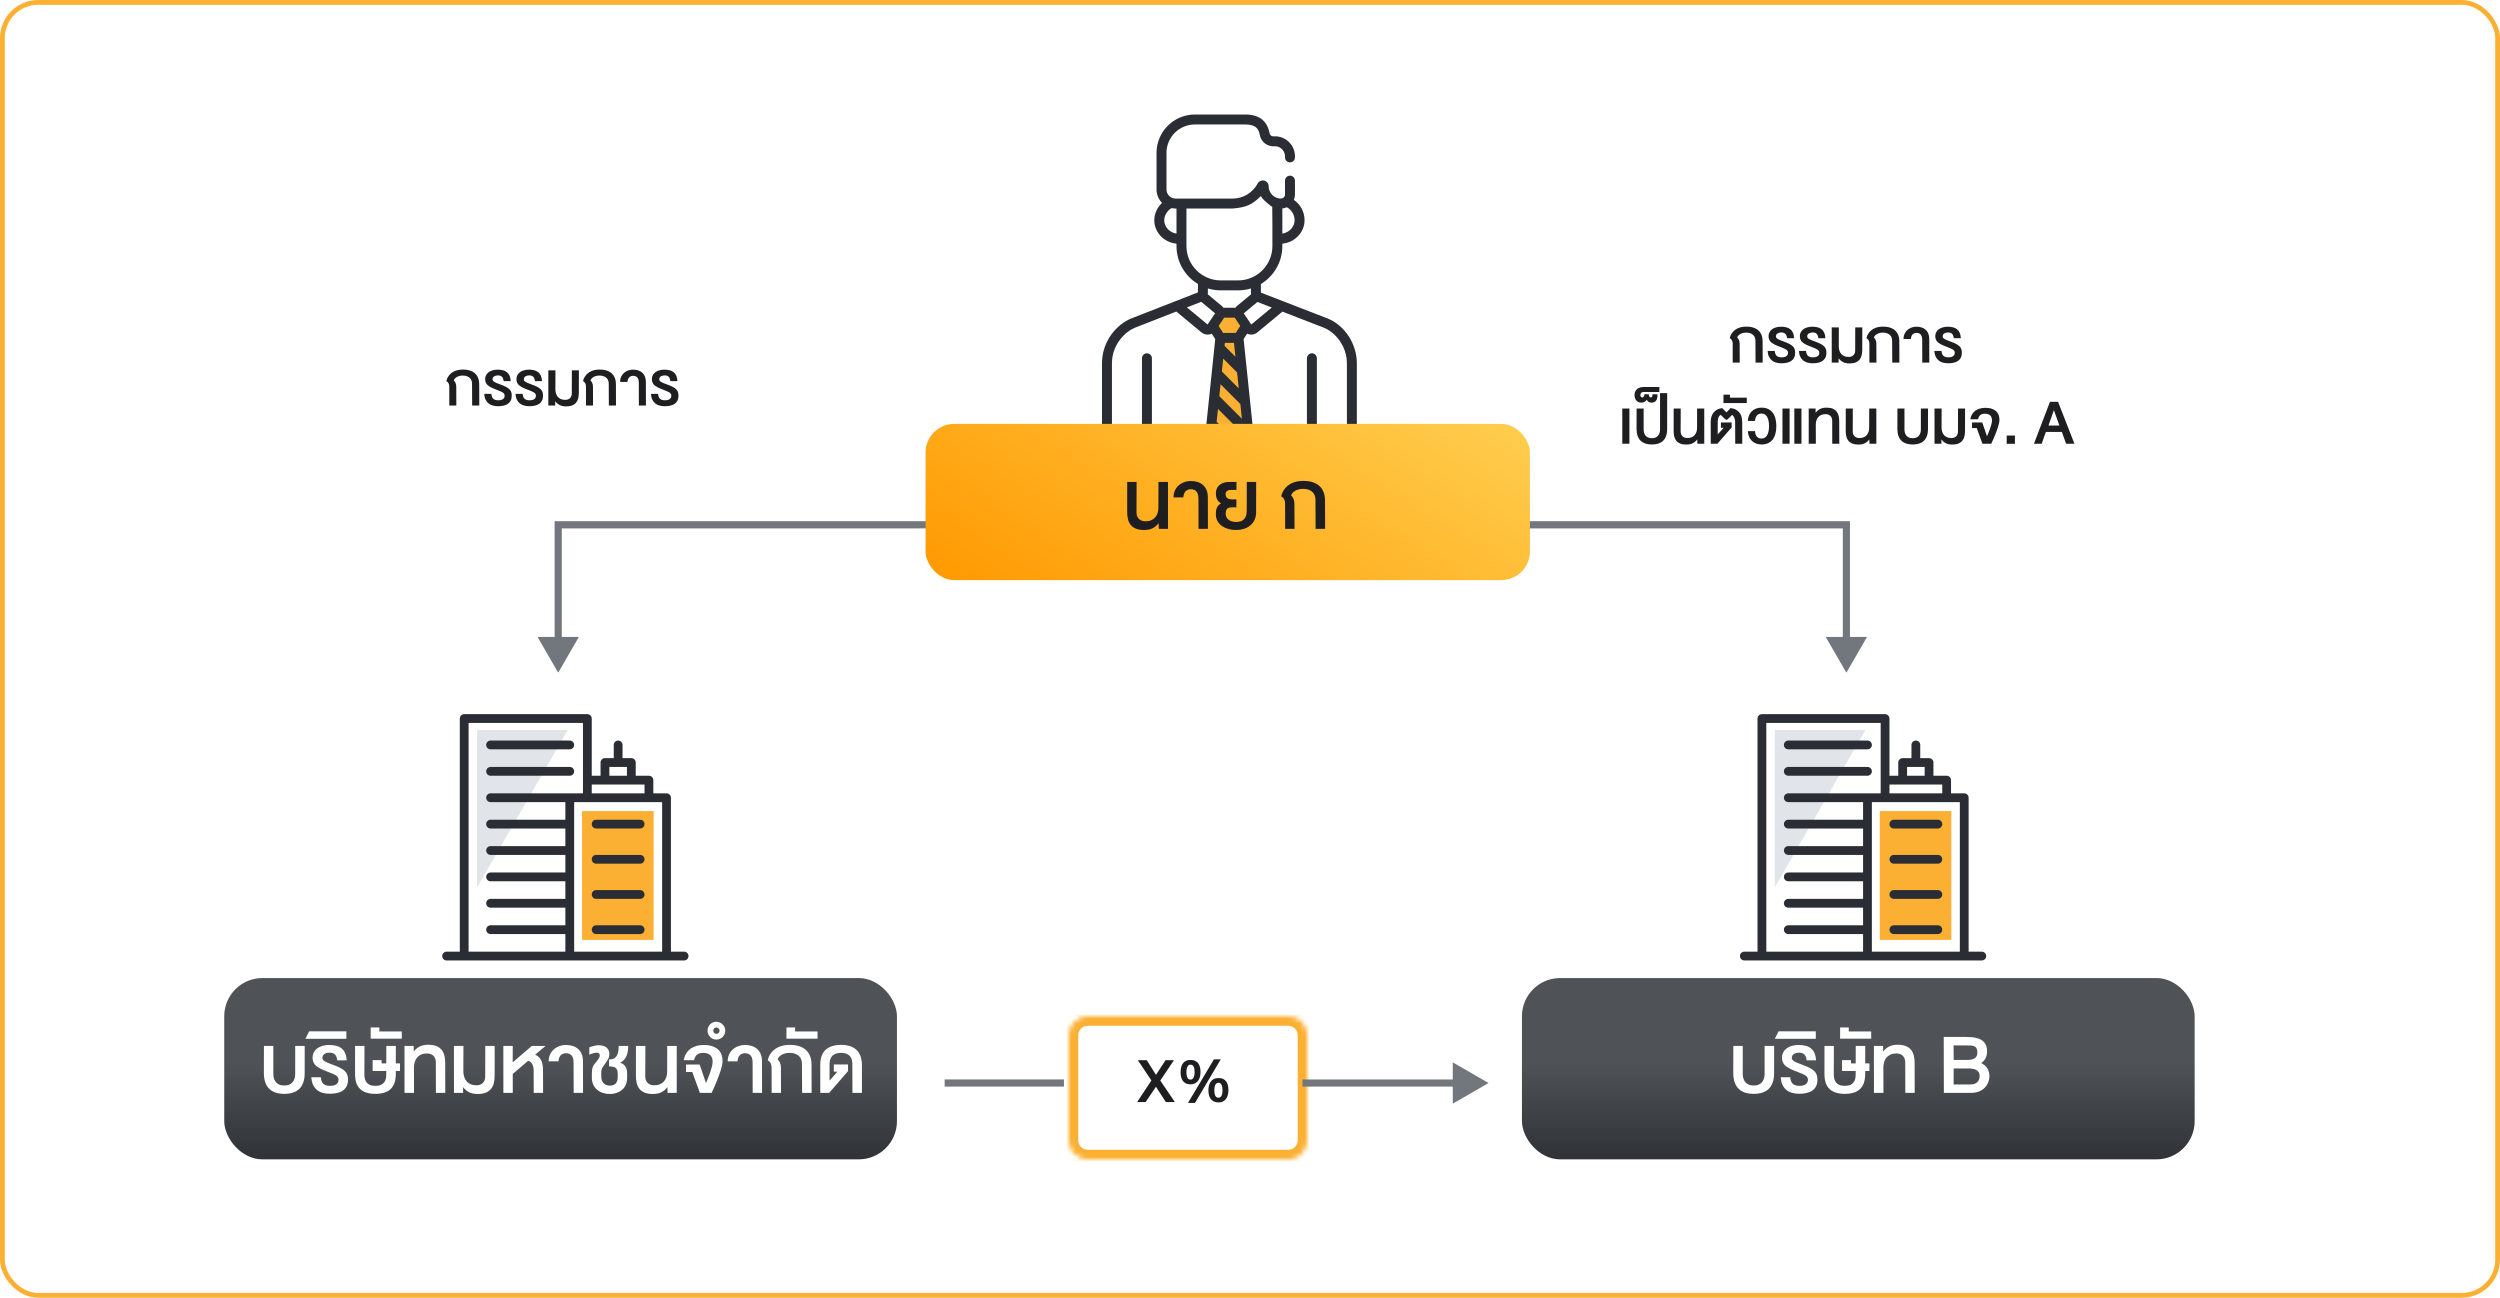
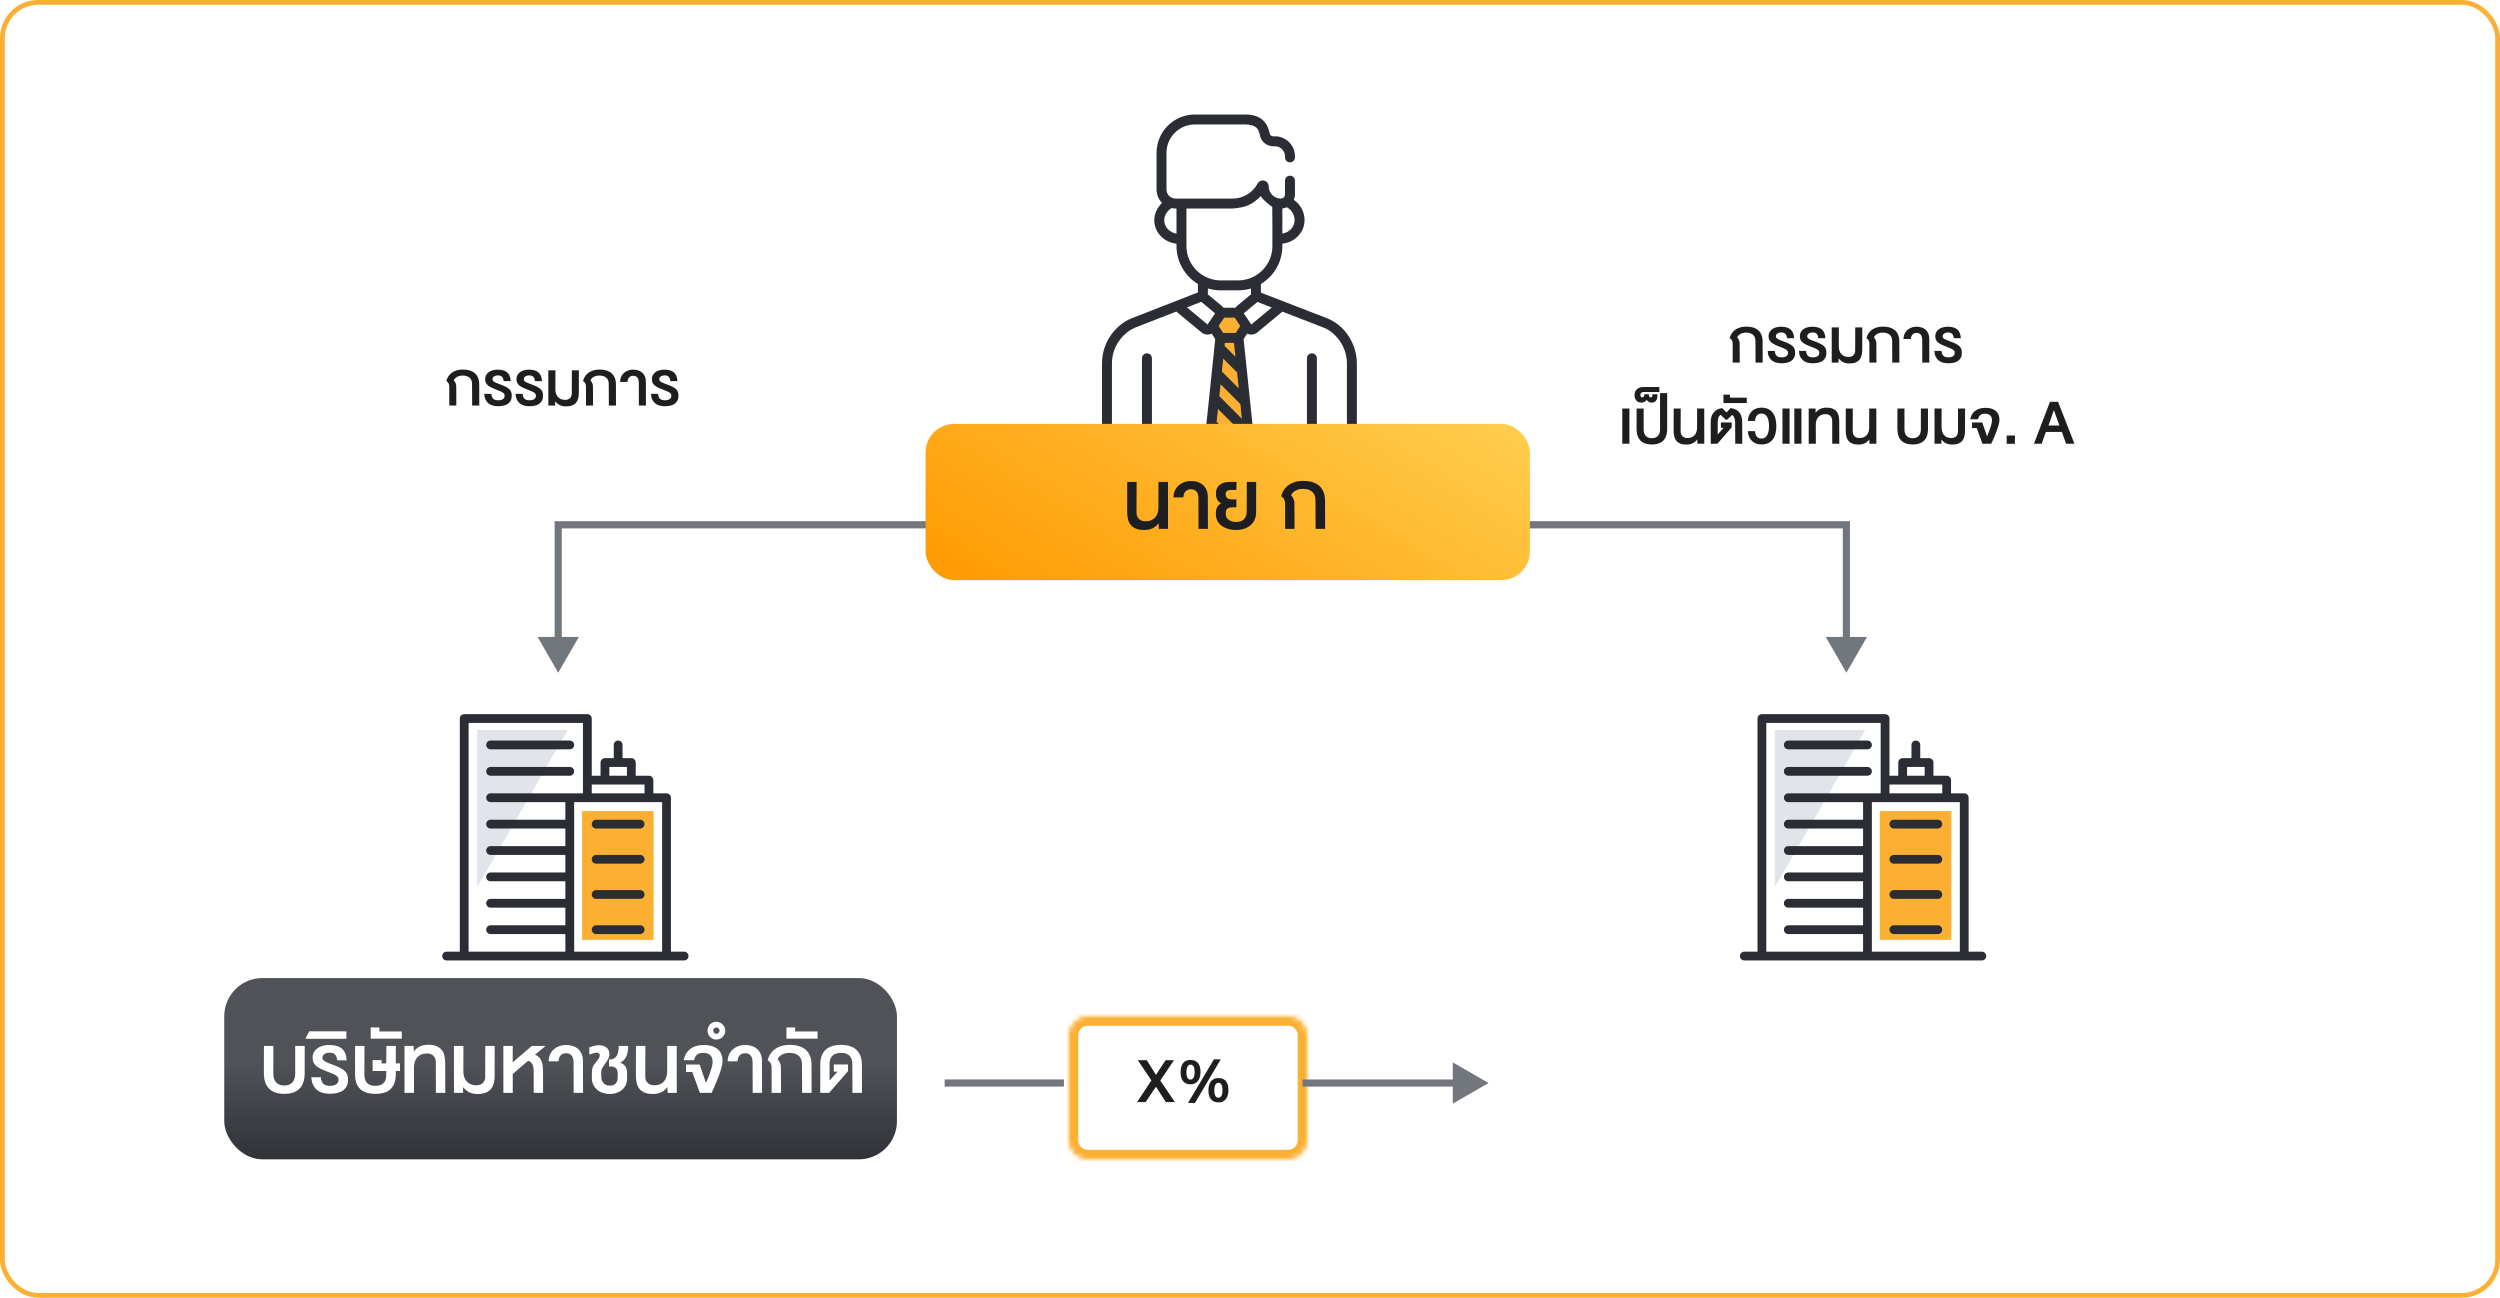
<svg xmlns="http://www.w3.org/2000/svg" width="524" height="272" viewBox="0 0 524 272" fill="none">
  <path d="M117 141L112.67 133.5H121.33L117 141ZM117 110H116.25V109.25H117V110ZM387 110V109.25H387.75V110H387ZM387 141L382.67 133.5H391.33L387 141ZM116.25 134.25V110H117.75V134.25H116.25ZM117 109.25H387V110.75H117V109.25ZM387.75 110V134.25H386.25V110H387.75Z" fill="#72767D" />
  <path d="M97.034 78.716C96.729 78.713 96.462 78.747 96.234 78.817C96.008 78.884 95.816 78.971 95.658 79.076C95.503 79.182 95.38 79.294 95.289 79.415C95.201 79.535 95.145 79.644 95.122 79.744C95.195 79.811 95.263 79.892 95.324 79.986C95.389 80.077 95.444 80.178 95.491 80.289C95.538 80.397 95.573 80.515 95.597 80.641C95.623 80.764 95.635 80.891 95.632 81.023L95.649 85H94.173L94.168 81.005C94.165 80.906 94.155 80.805 94.138 80.702C94.12 80.6 94.089 80.5 94.045 80.403C94.001 80.304 93.94 80.21 93.861 80.122C93.782 80.034 93.679 79.957 93.553 79.889C93.597 79.69 93.663 79.492 93.751 79.296C93.839 79.1 93.95 78.912 94.085 78.733C94.223 78.552 94.384 78.383 94.568 78.228C94.756 78.073 94.971 77.938 95.214 77.824C95.457 77.71 95.73 77.62 96.032 77.556C96.334 77.491 96.668 77.459 97.034 77.459C97.467 77.459 97.853 77.499 98.189 77.578C98.529 77.657 98.825 77.768 99.077 77.912C99.332 78.052 99.546 78.219 99.719 78.413C99.894 78.606 100.035 78.818 100.141 79.05C100.249 79.278 100.327 79.52 100.374 79.775C100.42 80.03 100.444 80.289 100.444 80.553L100.457 85H98.963L98.941 80.43C98.941 80.222 98.909 80.017 98.844 79.814C98.783 79.612 98.677 79.431 98.528 79.269C98.381 79.108 98.185 78.978 97.939 78.878C97.696 78.776 97.394 78.722 97.034 78.716ZM102.988 82.552C103.009 82.795 103.053 83.003 103.12 83.176C103.188 83.346 103.281 83.485 103.401 83.594C103.524 83.699 103.672 83.777 103.845 83.827C104.021 83.876 104.226 83.901 104.46 83.901C104.595 83.901 104.739 83.888 104.891 83.862C105.046 83.835 105.188 83.787 105.317 83.717C105.449 83.644 105.558 83.545 105.643 83.422C105.728 83.299 105.77 83.141 105.77 82.948C105.77 82.798 105.739 82.672 105.678 82.57C105.616 82.464 105.521 82.368 105.392 82.28C105.266 82.192 105.105 82.107 104.909 82.025C104.712 81.94 104.482 81.846 104.219 81.744C103.984 81.65 103.759 81.561 103.542 81.476C103.328 81.388 103.127 81.298 102.94 81.207C102.755 81.114 102.587 81.013 102.435 80.904C102.282 80.796 102.152 80.676 102.043 80.544C101.935 80.409 101.85 80.258 101.789 80.091C101.727 79.921 101.695 79.728 101.692 79.511C101.689 79.274 101.721 79.059 101.789 78.865C101.859 78.672 101.954 78.501 102.074 78.351C102.197 78.202 102.341 78.071 102.505 77.96C102.672 77.849 102.851 77.758 103.041 77.688C103.231 77.617 103.429 77.564 103.634 77.529C103.839 77.494 104.044 77.477 104.25 77.477C104.651 77.477 105.017 77.515 105.348 77.591C105.682 77.667 105.971 77.797 106.214 77.982C106.46 78.166 106.653 78.414 106.794 78.725C106.938 79.032 107.021 79.42 107.044 79.889H105.568C105.544 79.664 105.5 79.475 105.436 79.322C105.372 79.167 105.288 79.043 105.186 78.949C105.083 78.852 104.961 78.783 104.821 78.742C104.683 78.701 104.529 78.681 104.359 78.681C104.233 78.681 104.104 78.695 103.973 78.725C103.841 78.754 103.719 78.801 103.608 78.865C103.5 78.927 103.41 79.01 103.34 79.116C103.27 79.218 103.234 79.344 103.234 79.494C103.234 79.611 103.265 79.713 103.327 79.801C103.388 79.889 103.482 79.973 103.608 80.052C103.737 80.128 103.899 80.206 104.096 80.285C104.292 80.364 104.525 80.453 104.794 80.553C105.281 80.728 105.684 80.897 106.003 81.058C106.322 81.219 106.574 81.391 106.759 81.572C106.946 81.754 107.077 81.955 107.15 82.174C107.226 82.391 107.263 82.643 107.26 82.93C107.263 83.34 107.191 83.686 107.044 83.967C106.901 84.249 106.7 84.477 106.442 84.653C106.188 84.826 105.884 84.95 105.533 85.026C105.184 85.106 104.808 85.145 104.403 85.145C104.008 85.145 103.639 85.098 103.296 85.004C102.956 84.914 102.657 84.766 102.399 84.561C102.142 84.353 101.934 84.085 101.775 83.756C101.617 83.425 101.523 83.024 101.494 82.552H102.988ZM109.545 82.552C109.565 82.795 109.609 83.003 109.677 83.176C109.744 83.346 109.838 83.485 109.958 83.594C110.081 83.699 110.229 83.777 110.402 83.827C110.578 83.876 110.783 83.901 111.017 83.901C111.152 83.901 111.295 83.888 111.448 83.862C111.603 83.835 111.745 83.787 111.874 83.717C112.006 83.644 112.114 83.545 112.199 83.422C112.284 83.299 112.327 83.141 112.327 82.948C112.327 82.798 112.296 82.672 112.234 82.57C112.173 82.464 112.078 82.368 111.949 82.28C111.823 82.192 111.662 82.107 111.465 82.025C111.269 81.94 111.039 81.846 110.775 81.744C110.541 81.65 110.315 81.561 110.099 81.476C109.885 81.388 109.684 81.298 109.497 81.207C109.312 81.114 109.144 81.013 108.991 80.904C108.839 80.796 108.708 80.676 108.6 80.544C108.492 80.409 108.407 80.258 108.345 80.091C108.284 79.921 108.251 79.728 108.249 79.511C108.246 79.274 108.278 79.059 108.345 78.865C108.416 78.672 108.511 78.501 108.631 78.351C108.754 78.202 108.897 78.071 109.062 77.96C109.229 77.849 109.407 77.758 109.598 77.688C109.788 77.617 109.986 77.564 110.191 77.529C110.396 77.494 110.601 77.477 110.806 77.477C111.208 77.477 111.574 77.515 111.905 77.591C112.239 77.667 112.527 77.797 112.771 77.982C113.017 78.166 113.21 78.414 113.351 78.725C113.494 79.032 113.578 79.42 113.601 79.889H112.125C112.101 79.664 112.057 79.475 111.993 79.322C111.928 79.167 111.845 79.043 111.742 78.949C111.64 78.852 111.518 78.783 111.377 78.742C111.24 78.701 111.086 78.681 110.916 78.681C110.79 78.681 110.661 78.695 110.529 78.725C110.397 78.754 110.276 78.801 110.165 78.865C110.056 78.927 109.967 79.01 109.896 79.116C109.826 79.218 109.791 79.344 109.791 79.494C109.791 79.611 109.822 79.713 109.883 79.801C109.945 79.889 110.039 79.973 110.165 80.052C110.293 80.128 110.456 80.206 110.652 80.285C110.849 80.364 111.082 80.453 111.351 80.553C111.837 80.728 112.24 80.897 112.56 81.058C112.879 81.219 113.131 81.391 113.315 81.572C113.503 81.754 113.633 81.955 113.707 82.174C113.783 82.391 113.819 82.643 113.816 82.93C113.819 83.34 113.748 83.686 113.601 83.967C113.458 84.249 113.257 84.477 112.999 84.653C112.744 84.826 112.441 84.95 112.089 85.026C111.741 85.106 111.364 85.145 110.96 85.145C110.564 85.145 110.195 85.098 109.853 85.004C109.513 84.914 109.214 84.766 108.956 84.561C108.698 84.353 108.49 84.085 108.332 83.756C108.174 83.425 108.08 83.024 108.051 82.552H109.545ZM114.933 85L114.928 77.622H116.422L116.409 81.634C116.412 81.944 116.456 82.233 116.541 82.499C116.629 82.766 116.758 82.998 116.928 83.194C117.098 83.387 117.312 83.54 117.569 83.651C117.827 83.759 118.129 83.814 118.475 83.814C118.686 83.814 118.876 83.781 119.046 83.717C119.216 83.652 119.359 83.561 119.477 83.444C119.597 83.324 119.689 83.181 119.753 83.014C119.818 82.847 119.849 82.662 119.846 82.46L119.859 77.622H121.335L121.327 82.319C121.327 82.741 121.283 83.128 121.195 83.48C121.11 83.831 120.963 84.133 120.755 84.385C120.55 84.637 120.275 84.833 119.929 84.974C119.586 85.111 119.156 85.18 118.637 85.18C118.13 85.18 117.692 85.089 117.323 84.908C116.957 84.723 116.641 84.454 116.374 84.099L116.37 85H114.933ZM125.686 78.716C125.381 78.713 125.115 78.747 124.886 78.817C124.661 78.884 124.469 78.971 124.311 79.076C124.155 79.182 124.032 79.294 123.941 79.415C123.854 79.535 123.798 79.644 123.774 79.744C123.848 79.811 123.915 79.892 123.977 79.986C124.041 80.077 124.097 80.178 124.144 80.289C124.19 80.397 124.226 80.515 124.249 80.641C124.275 80.764 124.287 80.891 124.284 81.023L124.302 85H122.825L122.821 81.005C122.818 80.906 122.808 80.805 122.79 80.702C122.772 80.6 122.742 80.5 122.698 80.403C122.654 80.304 122.592 80.21 122.513 80.122C122.434 80.034 122.332 79.957 122.206 79.889C122.25 79.69 122.315 79.492 122.403 79.296C122.491 79.1 122.603 78.912 122.737 78.733C122.875 78.552 123.036 78.383 123.221 78.228C123.408 78.073 123.624 77.938 123.867 77.824C124.11 77.71 124.382 77.62 124.684 77.556C124.986 77.491 125.32 77.459 125.686 77.459C126.12 77.459 126.505 77.499 126.842 77.578C127.182 77.657 127.478 77.768 127.729 77.912C127.984 78.052 128.198 78.219 128.371 78.413C128.547 78.606 128.688 78.818 128.793 79.05C128.901 79.278 128.979 79.52 129.026 79.775C129.073 80.03 129.096 80.289 129.096 80.553L129.109 85H127.615L127.593 80.43C127.593 80.222 127.561 80.017 127.497 79.814C127.435 79.612 127.33 79.431 127.18 79.269C127.034 79.108 126.837 78.978 126.591 78.878C126.348 78.776 126.046 78.722 125.686 78.716ZM129.975 80.052C129.975 79.773 130.01 79.517 130.081 79.283C130.154 79.045 130.252 78.832 130.375 78.641C130.501 78.451 130.649 78.284 130.819 78.14C130.992 77.994 131.179 77.872 131.381 77.775C131.583 77.676 131.796 77.601 132.019 77.551C132.244 77.501 132.473 77.477 132.704 77.477C133.085 77.477 133.438 77.529 133.763 77.635C134.091 77.737 134.374 77.895 134.611 78.109C134.852 78.32 135.039 78.588 135.174 78.914C135.309 79.236 135.375 79.615 135.372 80.052L135.385 85H133.908L133.895 80.302C133.901 79.772 133.801 79.385 133.596 79.142C133.391 78.896 133.095 78.773 132.708 78.773C132.366 78.773 132.089 78.88 131.878 79.094C131.667 79.308 131.548 79.627 131.522 80.052H129.975ZM137.934 82.552C137.954 82.795 137.998 83.003 138.065 83.176C138.133 83.346 138.227 83.485 138.347 83.594C138.47 83.699 138.618 83.777 138.791 83.827C138.966 83.876 139.171 83.901 139.406 83.901C139.541 83.901 139.684 83.888 139.836 83.862C139.992 83.835 140.134 83.787 140.263 83.717C140.395 83.644 140.503 83.545 140.588 83.422C140.673 83.299 140.715 83.141 140.715 82.948C140.715 82.798 140.685 82.672 140.623 82.57C140.562 82.464 140.466 82.368 140.337 82.28C140.211 82.192 140.05 82.107 139.854 82.025C139.658 81.94 139.428 81.846 139.164 81.744C138.93 81.65 138.704 81.561 138.487 81.476C138.273 81.388 138.073 81.298 137.885 81.207C137.701 81.114 137.532 81.013 137.38 80.904C137.228 80.796 137.097 80.676 136.989 80.544C136.88 80.409 136.795 80.258 136.734 80.091C136.672 79.921 136.64 79.728 136.637 79.511C136.634 79.274 136.667 79.059 136.734 78.865C136.804 78.672 136.899 78.501 137.02 78.351C137.143 78.202 137.286 78.071 137.45 77.96C137.617 77.849 137.796 77.758 137.986 77.688C138.177 77.617 138.375 77.564 138.58 77.529C138.785 77.494 138.99 77.477 139.195 77.477C139.596 77.477 139.962 77.515 140.293 77.591C140.627 77.667 140.916 77.797 141.159 77.982C141.405 78.166 141.599 78.414 141.739 78.725C141.883 79.032 141.966 79.42 141.99 79.889H140.513C140.49 79.664 140.446 79.475 140.381 79.322C140.317 79.167 140.233 79.043 140.131 78.949C140.028 78.852 139.907 78.783 139.766 78.742C139.628 78.701 139.475 78.681 139.305 78.681C139.179 78.681 139.05 78.695 138.918 78.725C138.786 78.754 138.665 78.801 138.553 78.865C138.445 78.927 138.355 79.01 138.285 79.116C138.215 79.218 138.18 79.344 138.18 79.494C138.18 79.611 138.21 79.713 138.272 79.801C138.333 79.889 138.427 79.973 138.553 80.052C138.682 80.128 138.845 80.206 139.041 80.285C139.237 80.364 139.47 80.453 139.74 80.553C140.226 80.728 140.629 80.897 140.948 81.058C141.268 81.219 141.52 81.391 141.704 81.572C141.892 81.754 142.022 81.955 142.095 82.174C142.171 82.391 142.208 82.643 142.205 82.93C142.208 83.34 142.136 83.686 141.99 83.967C141.846 84.249 141.646 84.477 141.388 84.653C141.133 84.826 140.83 84.95 140.478 85.026C140.129 85.106 139.753 85.145 139.349 85.145C138.953 85.145 138.584 85.098 138.241 85.004C137.901 84.914 137.603 84.766 137.345 84.561C137.087 84.353 136.879 84.085 136.721 83.756C136.562 83.425 136.469 83.024 136.439 82.552H137.934Z" fill="#1E1E21" />
  <path d="M366.034 69.716C365.729 69.713 365.462 69.747 365.234 69.817C365.008 69.884 364.816 69.971 364.658 70.076C364.503 70.182 364.38 70.294 364.289 70.415C364.201 70.535 364.146 70.644 364.122 70.744C364.195 70.811 364.263 70.892 364.324 70.986C364.389 71.077 364.444 71.178 364.491 71.289C364.538 71.397 364.573 71.515 364.597 71.641C364.623 71.764 364.635 71.891 364.632 72.023L364.649 76H363.173L363.168 72.005C363.166 71.906 363.155 71.805 363.138 71.702C363.12 71.6 363.089 71.5 363.045 71.403C363.001 71.304 362.94 71.21 362.861 71.122C362.782 71.034 362.679 70.957 362.553 70.889C362.597 70.69 362.663 70.492 362.751 70.296C362.839 70.1 362.95 69.912 363.085 69.733C363.223 69.552 363.384 69.383 363.568 69.228C363.756 69.073 363.971 68.938 364.214 68.824C364.458 68.71 364.73 68.62 365.032 68.556C365.333 68.491 365.667 68.459 366.034 68.459C366.467 68.459 366.853 68.499 367.189 68.578C367.529 68.657 367.825 68.768 368.077 68.912C368.332 69.052 368.546 69.219 368.719 69.413C368.895 69.606 369.035 69.818 369.141 70.05C369.249 70.278 369.327 70.52 369.374 70.775C369.42 71.03 369.444 71.289 369.444 71.553L369.457 76H367.963L367.941 71.43C367.941 71.222 367.909 71.017 367.844 70.814C367.783 70.612 367.677 70.431 367.528 70.269C367.381 70.108 367.185 69.978 366.939 69.878C366.696 69.776 366.394 69.722 366.034 69.716ZM371.988 73.552C372.009 73.795 372.053 74.003 372.12 74.176C372.188 74.346 372.281 74.485 372.401 74.594C372.524 74.699 372.672 74.777 372.845 74.827C373.021 74.876 373.226 74.901 373.46 74.901C373.595 74.901 373.739 74.888 373.891 74.862C374.046 74.835 374.188 74.787 374.317 74.717C374.449 74.644 374.558 74.545 374.643 74.422C374.728 74.299 374.77 74.141 374.77 73.948C374.77 73.798 374.739 73.672 374.678 73.57C374.616 73.464 374.521 73.368 374.392 73.28C374.266 73.192 374.105 73.107 373.909 73.025C373.712 72.94 373.482 72.846 373.219 72.744C372.984 72.65 372.759 72.561 372.542 72.476C372.328 72.388 372.127 72.298 371.94 72.207C371.755 72.114 371.587 72.013 371.435 71.904C371.282 71.796 371.152 71.676 371.043 71.544C370.935 71.409 370.85 71.258 370.789 71.091C370.727 70.921 370.695 70.728 370.692 70.511C370.689 70.274 370.721 70.059 370.789 69.865C370.859 69.672 370.954 69.501 371.074 69.351C371.197 69.202 371.341 69.071 371.505 68.96C371.672 68.849 371.851 68.758 372.041 68.688C372.231 68.617 372.429 68.564 372.634 68.529C372.839 68.494 373.044 68.477 373.25 68.477C373.651 68.477 374.017 68.515 374.348 68.591C374.682 68.667 374.971 68.797 375.214 68.982C375.46 69.166 375.653 69.414 375.794 69.725C375.938 70.032 376.021 70.42 376.044 70.889H374.568C374.544 70.664 374.5 70.475 374.436 70.322C374.372 70.167 374.288 70.043 374.186 69.949C374.083 69.852 373.961 69.783 373.821 69.742C373.683 69.701 373.529 69.681 373.359 69.681C373.233 69.681 373.104 69.695 372.973 69.725C372.841 69.754 372.719 69.801 372.608 69.865C372.5 69.927 372.41 70.01 372.34 70.116C372.27 70.218 372.234 70.344 372.234 70.494C372.234 70.611 372.265 70.713 372.327 70.801C372.388 70.889 372.482 70.973 372.608 71.052C372.737 71.128 372.899 71.206 373.096 71.285C373.292 71.364 373.525 71.453 373.794 71.553C374.281 71.728 374.684 71.897 375.003 72.058C375.322 72.219 375.574 72.391 375.759 72.572C375.946 72.754 376.077 72.955 376.15 73.174C376.226 73.391 376.263 73.643 376.26 73.93C376.263 74.34 376.191 74.686 376.044 74.967C375.901 75.249 375.7 75.477 375.442 75.653C375.188 75.826 374.884 75.95 374.533 76.026C374.184 76.106 373.808 76.145 373.403 76.145C373.008 76.145 372.639 76.098 372.296 76.004C371.956 75.914 371.657 75.766 371.399 75.561C371.142 75.353 370.934 75.085 370.775 74.756C370.617 74.425 370.523 74.024 370.494 73.552H371.988ZM378.545 73.552C378.565 73.795 378.609 74.003 378.677 74.176C378.744 74.346 378.838 74.485 378.958 74.594C379.081 74.699 379.229 74.777 379.402 74.827C379.578 74.876 379.783 74.901 380.017 74.901C380.152 74.901 380.295 74.888 380.448 74.862C380.603 74.835 380.745 74.787 380.874 74.717C381.006 74.644 381.114 74.545 381.199 74.422C381.284 74.299 381.327 74.141 381.327 73.948C381.327 73.798 381.296 73.672 381.234 73.57C381.173 73.464 381.078 73.368 380.949 73.28C380.823 73.192 380.662 73.107 380.465 73.025C380.269 72.94 380.039 72.846 379.775 72.744C379.541 72.65 379.315 72.561 379.099 72.476C378.885 72.388 378.684 72.298 378.497 72.207C378.312 72.114 378.144 72.013 377.991 71.904C377.839 71.796 377.708 71.676 377.6 71.544C377.492 71.409 377.407 71.258 377.345 71.091C377.284 70.921 377.251 70.728 377.249 70.511C377.246 70.274 377.278 70.059 377.345 69.865C377.416 69.672 377.511 69.501 377.631 69.351C377.754 69.202 377.897 69.071 378.062 68.96C378.229 68.849 378.407 68.758 378.598 68.688C378.788 68.617 378.986 68.564 379.191 68.529C379.396 68.494 379.601 68.477 379.806 68.477C380.208 68.477 380.574 68.515 380.905 68.591C381.239 68.667 381.527 68.797 381.771 68.982C382.017 69.166 382.21 69.414 382.351 69.725C382.494 70.032 382.578 70.42 382.601 70.889H381.125C381.101 70.664 381.057 70.475 380.993 70.322C380.928 70.167 380.845 70.043 380.742 69.949C380.64 69.852 380.518 69.783 380.377 69.742C380.24 69.701 380.086 69.681 379.916 69.681C379.79 69.681 379.661 69.695 379.529 69.725C379.397 69.754 379.276 69.801 379.165 69.865C379.056 69.927 378.967 70.01 378.896 70.116C378.826 70.218 378.791 70.344 378.791 70.494C378.791 70.611 378.822 70.713 378.883 70.801C378.945 70.889 379.039 70.973 379.165 71.052C379.293 71.128 379.456 71.206 379.652 71.285C379.849 71.364 380.082 71.453 380.351 71.553C380.837 71.728 381.24 71.897 381.56 72.058C381.879 72.219 382.131 72.391 382.315 72.572C382.503 72.754 382.633 72.955 382.707 73.174C382.783 73.391 382.819 73.643 382.816 73.93C382.819 74.34 382.748 74.686 382.601 74.967C382.458 75.249 382.257 75.477 381.999 75.653C381.744 75.826 381.441 75.95 381.089 76.026C380.741 76.106 380.364 76.145 379.96 76.145C379.564 76.145 379.195 76.098 378.853 76.004C378.513 75.914 378.214 75.766 377.956 75.561C377.698 75.353 377.49 75.085 377.332 74.756C377.174 74.425 377.08 74.024 377.051 73.552H378.545ZM383.933 76L383.928 68.622H385.422L385.409 72.634C385.412 72.944 385.456 73.233 385.541 73.499C385.629 73.766 385.758 73.998 385.928 74.194C386.098 74.387 386.312 74.54 386.569 74.651C386.827 74.759 387.129 74.814 387.475 74.814C387.686 74.814 387.876 74.781 388.046 74.717C388.216 74.652 388.359 74.561 388.477 74.444C388.597 74.324 388.689 74.181 388.753 74.014C388.818 73.847 388.849 73.662 388.846 73.46L388.859 68.622H390.335L390.327 73.319C390.327 73.741 390.283 74.128 390.195 74.48C390.11 74.831 389.963 75.133 389.755 75.385C389.55 75.637 389.275 75.833 388.929 75.974C388.586 76.111 388.156 76.18 387.637 76.18C387.13 76.18 386.692 76.089 386.323 75.908C385.957 75.723 385.641 75.454 385.374 75.099L385.37 76H383.933ZM394.686 69.716C394.381 69.713 394.115 69.747 393.886 69.817C393.661 69.884 393.469 69.971 393.311 70.076C393.155 70.182 393.032 70.294 392.941 70.415C392.854 70.535 392.798 70.644 392.774 70.744C392.848 70.811 392.915 70.892 392.977 70.986C393.041 71.077 393.097 71.178 393.144 71.289C393.19 71.397 393.226 71.515 393.249 71.641C393.275 71.764 393.287 71.891 393.284 72.023L393.302 76H391.825L391.821 72.005C391.818 71.906 391.808 71.805 391.79 71.702C391.772 71.6 391.742 71.5 391.698 71.403C391.654 71.304 391.592 71.21 391.513 71.122C391.434 71.034 391.332 70.957 391.206 70.889C391.25 70.69 391.315 70.492 391.403 70.296C391.491 70.1 391.603 69.912 391.737 69.733C391.875 69.552 392.036 69.383 392.221 69.228C392.408 69.073 392.624 68.938 392.867 68.824C393.11 68.71 393.382 68.62 393.684 68.556C393.986 68.491 394.32 68.459 394.686 68.459C395.12 68.459 395.505 68.499 395.842 68.578C396.182 68.657 396.478 68.768 396.729 68.912C396.984 69.052 397.198 69.219 397.371 69.413C397.547 69.606 397.688 69.818 397.793 70.05C397.901 70.278 397.979 70.52 398.026 70.775C398.073 71.03 398.096 71.289 398.096 71.553L398.109 76H396.615L396.593 71.43C396.593 71.222 396.561 71.017 396.497 70.814C396.435 70.612 396.33 70.431 396.18 70.269C396.034 70.108 395.837 69.978 395.591 69.878C395.348 69.776 395.046 69.722 394.686 69.716ZM398.975 71.052C398.975 70.773 399.01 70.517 399.081 70.283C399.154 70.045 399.252 69.832 399.375 69.641C399.501 69.451 399.649 69.284 399.819 69.14C399.992 68.994 400.179 68.872 400.381 68.775C400.583 68.676 400.796 68.601 401.019 68.551C401.244 68.501 401.473 68.477 401.704 68.477C402.085 68.477 402.438 68.529 402.763 68.635C403.091 68.737 403.374 68.895 403.611 69.109C403.852 69.32 404.039 69.588 404.174 69.914C404.309 70.236 404.375 70.615 404.372 71.052L404.385 76H402.908L402.895 71.302C402.901 70.772 402.801 70.385 402.596 70.142C402.391 69.896 402.095 69.773 401.708 69.773C401.366 69.773 401.089 69.88 400.878 70.094C400.667 70.308 400.548 70.627 400.522 71.052H398.975ZM406.934 73.552C406.954 73.795 406.998 74.003 407.065 74.176C407.133 74.346 407.227 74.485 407.347 74.594C407.47 74.699 407.618 74.777 407.791 74.827C407.966 74.876 408.171 74.901 408.406 74.901C408.541 74.901 408.684 74.888 408.836 74.862C408.992 74.835 409.134 74.787 409.263 74.717C409.395 74.644 409.503 74.545 409.588 74.422C409.673 74.299 409.715 74.141 409.715 73.948C409.715 73.798 409.685 73.672 409.623 73.57C409.562 73.464 409.466 73.368 409.337 73.28C409.211 73.192 409.05 73.107 408.854 73.025C408.658 72.94 408.428 72.846 408.164 72.744C407.93 72.65 407.704 72.561 407.487 72.476C407.273 72.388 407.073 72.298 406.885 72.207C406.701 72.114 406.532 72.013 406.38 71.904C406.228 71.796 406.097 71.676 405.989 71.544C405.88 71.409 405.795 71.258 405.734 71.091C405.672 70.921 405.64 70.728 405.637 70.511C405.634 70.274 405.667 70.059 405.734 69.865C405.804 69.672 405.899 69.501 406.02 69.351C406.143 69.202 406.286 69.071 406.45 68.96C406.617 68.849 406.796 68.758 406.986 68.688C407.177 68.617 407.375 68.564 407.58 68.529C407.785 68.494 407.99 68.477 408.195 68.477C408.596 68.477 408.962 68.515 409.293 68.591C409.627 68.667 409.916 68.797 410.159 68.982C410.405 69.166 410.599 69.414 410.739 69.725C410.883 70.032 410.966 70.42 410.99 70.889H409.513C409.49 70.664 409.446 70.475 409.381 70.322C409.317 70.167 409.233 70.043 409.131 69.949C409.028 69.852 408.907 69.783 408.766 69.742C408.628 69.701 408.475 69.681 408.305 69.681C408.179 69.681 408.05 69.695 407.918 69.725C407.786 69.754 407.665 69.801 407.553 69.865C407.445 69.927 407.355 70.01 407.285 70.116C407.215 70.218 407.18 70.344 407.18 70.494C407.18 70.611 407.21 70.713 407.272 70.801C407.333 70.889 407.427 70.973 407.553 71.052C407.682 71.128 407.845 71.206 408.041 71.285C408.237 71.364 408.47 71.453 408.74 71.553C409.226 71.728 409.629 71.897 409.948 72.058C410.268 72.219 410.52 72.391 410.704 72.572C410.892 72.754 411.022 72.955 411.095 73.174C411.171 73.391 411.208 73.643 411.205 73.93C411.208 74.34 411.136 74.686 410.99 74.967C410.846 75.249 410.646 75.477 410.388 75.653C410.133 75.826 409.83 75.95 409.478 76.026C409.129 76.106 408.753 76.145 408.349 76.145C407.953 76.145 407.584 76.098 407.241 76.004C406.901 75.914 406.603 75.766 406.345 75.561C406.087 75.353 405.879 75.085 405.721 74.756C405.562 74.425 405.469 74.024 405.439 73.552H406.934ZM340.031 93V85.622H341.525V93H340.031ZM346.228 91.849C346.562 91.849 346.838 91.794 347.058 91.686C347.278 91.575 347.454 91.433 347.585 91.26C347.717 91.084 347.81 90.888 347.862 90.671C347.918 90.454 347.946 90.24 347.946 90.029V82.396H349.44L349.436 89.924C349.436 90.199 349.415 90.47 349.374 90.737C349.333 91.003 349.264 91.257 349.167 91.497C349.074 91.737 348.948 91.96 348.79 92.165C348.631 92.367 348.434 92.543 348.196 92.692C347.962 92.839 347.682 92.953 347.357 93.035C347.035 93.12 346.661 93.163 346.236 93.163C345.809 93.163 345.431 93.12 345.103 93.035C344.777 92.95 344.496 92.833 344.259 92.684C344.021 92.531 343.824 92.353 343.666 92.147C343.507 91.939 343.38 91.714 343.283 91.471C343.189 91.228 343.122 90.971 343.081 90.702C343.04 90.432 343.02 90.16 343.02 89.884L343.033 85.622H344.509V90.029C344.509 90.24 344.536 90.454 344.588 90.671C344.644 90.888 344.738 91.084 344.87 91.26C345.001 91.433 345.177 91.575 345.397 91.686C345.617 91.794 345.894 91.849 346.228 91.849ZM343.824 82.814C343.824 82.849 343.828 82.894 343.837 82.95C343.846 83.002 343.865 83.055 343.894 83.108C343.92 83.161 343.961 83.206 344.017 83.244C344.07 83.279 344.142 83.297 344.232 83.297C344.376 83.297 344.483 83.238 344.553 83.121C344.624 83.004 344.656 82.841 344.65 82.633H345.604C345.592 82.841 345.621 83.004 345.691 83.121C345.759 83.238 345.86 83.297 345.995 83.297C346.077 83.297 346.143 83.281 346.192 83.249C346.239 83.216 346.276 83.171 346.302 83.112C346.326 83.054 346.34 82.985 346.346 82.906C346.349 82.824 346.348 82.733 346.342 82.633H347.383C347.413 82.947 347.401 83.215 347.348 83.438C347.295 83.66 347.213 83.843 347.102 83.987C346.988 84.127 346.849 84.231 346.685 84.299C346.521 84.363 346.345 84.395 346.157 84.395C346.034 84.395 345.92 84.379 345.814 84.347C345.709 84.312 345.614 84.267 345.529 84.211C345.444 84.155 345.371 84.091 345.309 84.018C345.248 83.944 345.199 83.867 345.164 83.785C345.117 83.867 345.056 83.944 344.979 84.018C344.9 84.091 344.812 84.155 344.716 84.211C344.616 84.267 344.509 84.312 344.395 84.347C344.281 84.379 344.165 84.395 344.048 84.395C343.77 84.395 343.538 84.346 343.354 84.246C343.166 84.147 343.018 84.02 342.91 83.868C342.798 83.713 342.719 83.543 342.672 83.358C342.625 83.171 342.601 82.989 342.598 82.814C342.598 82.515 342.649 82.26 342.751 82.049C342.851 81.835 342.986 81.659 343.156 81.522C343.326 81.384 343.523 81.283 343.749 81.218C343.972 81.154 344.206 81.122 344.452 81.122H347.801L347.805 82.163H344.549C344.382 82.163 344.25 82.185 344.153 82.229C344.057 82.273 343.983 82.329 343.934 82.396C343.884 82.46 343.853 82.531 343.841 82.607C343.83 82.68 343.824 82.749 343.824 82.814ZM355.772 93L355.742 92.099C355.481 92.454 355.163 92.723 354.788 92.908C354.416 93.089 353.977 93.18 353.47 93.18C352.951 93.18 352.521 93.111 352.178 92.974C351.835 92.833 351.561 92.637 351.356 92.385C351.151 92.133 351.006 91.831 350.921 91.48C350.836 91.128 350.793 90.741 350.793 90.319L350.802 85.622H352.279L352.261 90.46C352.264 90.662 352.299 90.847 352.367 91.014C352.434 91.181 352.528 91.324 352.648 91.444C352.771 91.561 352.917 91.652 353.087 91.717C353.26 91.781 353.452 91.814 353.663 91.814C354.009 91.814 354.311 91.759 354.568 91.651C354.826 91.54 355.039 91.387 355.206 91.194C355.375 90.998 355.501 90.766 355.583 90.499C355.668 90.233 355.709 89.944 355.707 89.634L355.715 85.622H357.209L357.214 93H355.772ZM359.978 93H358.576L358.563 88.553C358.56 88.207 358.594 87.869 358.664 87.538C358.737 87.207 358.865 86.905 359.046 86.632C359.228 86.357 359.474 86.123 359.785 85.929C360.095 85.736 360.488 85.603 360.962 85.529L361.881 86.448L362.725 85.529C363.214 85.594 363.617 85.721 363.933 85.912C364.252 86.102 364.503 86.335 364.685 86.61C364.869 86.886 364.997 87.19 365.067 87.524C365.137 87.858 365.171 88.201 365.168 88.553L365.181 93H363.705L363.683 88.43C363.686 88.307 363.674 88.173 363.647 88.03C363.621 87.886 363.582 87.747 363.529 87.612C363.476 87.475 363.41 87.349 363.331 87.234C363.252 87.12 363.158 87.032 363.05 86.971L362.123 87.872C362.093 87.898 362.06 87.923 362.021 87.946C361.983 87.967 361.937 87.977 361.881 87.977C361.816 87.977 361.759 87.967 361.709 87.946C361.663 87.923 361.627 87.898 361.604 87.872L360.655 86.953C360.532 87.012 360.431 87.097 360.352 87.208C360.272 87.316 360.209 87.439 360.163 87.577C360.116 87.712 360.082 87.854 360.062 88.003C360.044 88.153 360.034 88.295 360.031 88.43L360.035 91.058L361.283 89.669H360.708L360.703 88.553H362.953L362.958 89.581L359.978 93ZM361.239 84.488V82.721H362.606L362.597 83.354H366.122L366.13 84.488H361.239ZM370.789 89.309C370.789 88.86 370.75 88.471 370.674 88.14C370.601 87.809 370.496 87.536 370.358 87.322C370.223 87.106 370.058 86.944 369.861 86.839C369.668 86.733 369.45 86.681 369.207 86.681C369.022 86.681 368.851 86.711 368.692 86.773C368.534 86.832 368.395 86.924 368.275 87.05C368.158 87.176 368.061 87.337 367.985 87.533C367.912 87.73 367.865 87.962 367.844 88.232H366.35C366.365 87.819 366.442 87.441 366.583 87.098C366.727 86.755 366.921 86.461 367.167 86.215C367.417 85.969 367.714 85.778 368.06 85.644C368.405 85.509 368.789 85.441 369.211 85.441C369.741 85.441 370.201 85.535 370.591 85.723C370.983 85.907 371.307 86.169 371.562 86.509C371.817 86.846 372.006 87.252 372.129 87.727C372.255 88.201 372.319 88.728 372.322 89.309C372.322 89.889 372.259 90.416 372.133 90.891C372.01 91.365 371.821 91.771 371.566 92.108C371.312 92.445 370.988 92.706 370.595 92.89C370.206 93.072 369.746 93.163 369.215 93.163C368.793 93.163 368.41 93.095 368.064 92.96C367.718 92.826 367.421 92.635 367.172 92.389C366.926 92.143 366.732 91.849 366.592 91.506C366.451 91.163 366.372 90.785 366.354 90.372H367.849C367.866 90.642 367.912 90.874 367.985 91.071C368.058 91.264 368.153 91.424 368.271 91.55C368.391 91.676 368.53 91.769 368.688 91.831C368.846 91.89 369.018 91.919 369.202 91.919C369.445 91.919 369.664 91.868 369.857 91.765C370.053 91.66 370.22 91.5 370.358 91.286C370.496 91.069 370.601 90.797 370.674 90.469C370.75 90.141 370.789 89.754 370.789 89.309ZM373.605 93V85.622H375.1V93H373.605ZM376.093 93L376.088 85.622H377.583L377.587 93H376.093ZM380.544 85.622L380.553 86.518C380.811 86.166 381.127 85.9 381.502 85.718C381.877 85.534 382.318 85.441 382.825 85.441C383.344 85.441 383.774 85.512 384.117 85.652C384.46 85.79 384.734 85.985 384.939 86.237C385.144 86.489 385.289 86.79 385.374 87.142C385.459 87.494 385.501 87.88 385.501 88.302L385.515 93H384.038L384.029 88.157C384.026 87.955 383.993 87.772 383.928 87.608C383.864 87.441 383.771 87.299 383.651 87.182C383.534 87.061 383.391 86.969 383.221 86.905C383.051 86.84 382.86 86.808 382.649 86.808C382.301 86.808 381.998 86.864 381.74 86.975C381.485 87.084 381.272 87.236 381.103 87.432C380.933 87.626 380.805 87.856 380.72 88.122C380.635 88.389 380.591 88.677 380.588 88.988L380.602 93H379.107L379.103 85.622H380.544ZM391.843 93L391.812 92.099C391.551 92.454 391.233 92.723 390.858 92.908C390.486 93.089 390.047 93.18 389.54 93.18C389.021 93.18 388.591 93.111 388.248 92.974C387.905 92.833 387.631 92.637 387.426 92.385C387.221 92.133 387.076 91.831 386.991 91.48C386.906 91.128 386.864 90.741 386.864 90.319L386.873 85.622H388.349L388.332 90.46C388.334 90.662 388.37 90.847 388.437 91.014C388.504 91.181 388.598 91.324 388.718 91.444C388.841 91.561 388.988 91.652 389.158 91.717C389.331 91.781 389.522 91.814 389.733 91.814C390.079 91.814 390.381 91.759 390.639 91.651C390.896 91.54 391.109 91.387 391.276 91.194C391.446 90.998 391.572 90.766 391.654 90.499C391.739 90.233 391.78 89.944 391.777 89.634L391.786 85.622H393.28L393.284 93H391.843ZM400.896 91.849C401.229 91.849 401.506 91.794 401.726 91.686C401.946 91.575 402.122 91.433 402.253 91.26C402.385 91.084 402.478 90.888 402.53 90.671C402.586 90.454 402.614 90.24 402.614 90.029V85.622H404.108L404.104 89.924C404.104 90.199 404.083 90.47 404.042 90.737C404.001 91.003 403.932 91.257 403.835 91.497C403.742 91.737 403.616 91.96 403.458 92.165C403.299 92.367 403.102 92.543 402.864 92.692C402.63 92.839 402.35 92.953 402.025 93.035C401.703 93.12 401.329 93.163 400.904 93.163C400.477 93.163 400.099 93.12 399.771 93.035C399.445 92.95 399.164 92.833 398.927 92.684C398.689 92.531 398.492 92.353 398.333 92.147C398.175 91.939 398.048 91.714 397.951 91.471C397.857 91.228 397.79 90.971 397.749 90.702C397.708 90.432 397.688 90.16 397.688 89.884L397.701 85.622H399.177V90.029C399.177 90.24 399.204 90.454 399.256 90.671C399.312 90.888 399.406 91.084 399.538 91.26C399.669 91.433 399.845 91.575 400.065 91.686C400.285 91.794 400.562 91.849 400.896 91.849ZM405.475 93L405.47 85.622H406.964L406.951 89.634C406.954 89.944 406.998 90.233 407.083 90.499C407.171 90.766 407.3 90.998 407.47 91.194C407.64 91.387 407.854 91.54 408.111 91.651C408.369 91.759 408.671 91.814 409.017 91.814C409.228 91.814 409.418 91.781 409.588 91.717C409.758 91.652 409.901 91.561 410.019 91.444C410.139 91.324 410.231 91.181 410.295 91.014C410.36 90.847 410.391 90.662 410.388 90.46L410.401 85.622H411.877L411.869 90.319C411.869 90.741 411.825 91.128 411.737 91.48C411.652 91.831 411.505 92.133 411.297 92.385C411.092 92.637 410.817 92.833 410.471 92.974C410.128 93.111 409.698 93.18 409.179 93.18C408.672 93.18 408.234 93.089 407.865 92.908C407.499 92.723 407.183 92.454 406.916 92.099L406.912 93H405.475ZM419.08 88.052C419.077 88.242 419.048 88.463 418.992 88.715C418.937 88.967 418.863 89.237 418.772 89.524C418.685 89.808 418.582 90.104 418.465 90.412C418.351 90.716 418.23 91.021 418.104 91.326C417.981 91.627 417.855 91.922 417.727 92.209C417.598 92.493 417.478 92.757 417.366 93H415.512L414.325 89.726H413.336V88.553H415.481L416.479 91.453C416.587 91.192 416.701 90.914 416.821 90.618C416.941 90.322 417.051 90.029 417.151 89.739C417.253 89.446 417.338 89.164 417.406 88.891C417.473 88.619 417.511 88.374 417.52 88.157C417.526 87.677 417.403 87.316 417.151 87.076C416.902 86.836 416.528 86.716 416.03 86.716C415.632 86.716 415.317 86.807 415.085 86.988C414.854 87.17 414.691 87.464 414.598 87.872H412.976C413.038 87.508 413.152 87.179 413.319 86.883C413.489 86.587 413.707 86.335 413.974 86.127C414.243 85.919 414.56 85.759 414.923 85.648C415.289 85.534 415.702 85.477 416.162 85.477C416.391 85.477 416.622 85.494 416.856 85.529C417.091 85.561 417.316 85.617 417.533 85.696C417.753 85.772 417.958 85.875 418.148 86.004C418.339 86.13 418.504 86.288 418.645 86.478C418.786 86.669 418.894 86.894 418.97 87.155C419.049 87.413 419.086 87.712 419.08 88.052ZM422.336 91.29L422.323 93.018H420.596L420.609 91.29H422.336ZM431.648 89.186L430.493 85.96L429.363 89.186H431.648ZM431.367 84.215L434.799 93H433.055L432.167 90.535H428.818C428.736 90.746 428.659 90.954 428.585 91.159C428.512 91.361 428.44 91.563 428.37 91.765C428.3 91.967 428.229 92.171 428.159 92.376C428.089 92.581 428.017 92.789 427.944 93H426.322L429.675 84.215H431.367Z" fill="#1E1E21" />
  <g filter="url(#filter0_d_2013_39838)">
    <mask id="path-4-inside-1_2013_39838" fill="white">
      <path d="M273 237C273 239.209 271.209 241 269 241H227C224.791 241 223 239.209 223 237V215C223 212.791 224.791 211 227 211H269C271.209 211 273 212.791 273 215V237Z" />
    </mask>
    <path d="M273 237C273 239.209 271.209 241 269 241H227C224.791 241 223 239.209 223 237V215C223 212.791 224.791 211 227 211H269C271.209 211 273 212.791 273 215V237Z" fill="white" />
    <path d="M269 239H227V243H269V239ZM225 237V215H221V237H225ZM227 213H269V209H227V213ZM271 215V237H275V215H271ZM269 213C270.105 213 271 213.895 271 215H275C275 211.686 272.314 209 269 209V213ZM225 215C225 213.895 225.895 213 227 213V209C223.686 209 221 211.686 221 215H225ZM227 239C225.895 239 225 238.105 225 237H221C221 240.314 223.686 243 227 243V239ZM269 243C272.314 243 275 240.314 275 237H271C271 238.105 270.105 239 269 239V243Z" fill="#FBB034" mask="url(#path-4-inside-1_2013_39838)" />
  </g>
  <path d="M238.489 222.215H240.361L242.295 225.296L244.303 222.215H246.065L243.191 226.482L246.259 231H244.369L242.282 227.779L240.124 231H238.34L241.333 226.465L238.489 222.215ZM248.676 224.716C248.676 224.88 248.685 225.054 248.702 225.239C248.723 225.42 248.761 225.589 248.816 225.744C248.875 225.899 248.958 226.028 249.067 226.131C249.175 226.233 249.32 226.285 249.502 226.285C249.628 226.285 249.736 226.261 249.827 226.214C249.921 226.167 250 226.104 250.064 226.025C250.132 225.946 250.186 225.855 250.227 225.753C250.268 225.647 250.3 225.536 250.324 225.419C250.347 225.302 250.363 225.183 250.372 225.063C250.381 224.943 250.385 224.827 250.385 224.716C250.385 224.558 250.376 224.388 250.359 224.206C250.344 224.024 250.308 223.856 250.249 223.701C250.19 223.542 250.104 223.412 249.99 223.31C249.875 223.204 249.719 223.151 249.52 223.151C249.344 223.151 249.2 223.204 249.089 223.31C248.98 223.412 248.896 223.542 248.834 223.701C248.772 223.856 248.73 224.024 248.707 224.206C248.686 224.388 248.676 224.558 248.676 224.716ZM247.45 224.738C247.45 224.512 247.464 224.292 247.494 224.079C247.523 223.862 247.571 223.658 247.639 223.468C247.706 223.277 247.792 223.103 247.898 222.945C248.003 222.784 248.132 222.646 248.285 222.532C248.44 222.415 248.619 222.324 248.821 222.259C249.026 222.195 249.259 222.163 249.52 222.163C249.924 222.163 250.261 222.231 250.53 222.369C250.803 222.504 251.02 222.688 251.181 222.923C251.345 223.154 251.46 223.425 251.528 223.736C251.595 224.043 251.629 224.37 251.629 224.716C251.629 224.936 251.611 225.152 251.576 225.366C251.544 225.577 251.491 225.778 251.418 225.968C251.345 226.156 251.252 226.33 251.141 226.491C251.03 226.649 250.895 226.787 250.737 226.904C250.582 227.019 250.403 227.109 250.201 227.177C249.999 227.241 249.771 227.273 249.52 227.273C249.142 227.273 248.821 227.209 248.557 227.08C248.296 226.948 248.083 226.768 247.916 226.54C247.751 226.311 247.633 226.043 247.56 225.735C247.486 225.425 247.45 225.092 247.45 224.738ZM254.525 228.535C254.525 228.687 254.534 228.854 254.551 229.036C254.572 229.214 254.611 229.381 254.67 229.537C254.731 229.692 254.818 229.822 254.929 229.928C255.041 230.03 255.188 230.082 255.373 230.082C255.558 230.082 255.706 230.032 255.817 229.932C255.931 229.833 256.019 229.707 256.081 229.554C256.142 229.402 256.183 229.233 256.204 229.049C256.224 228.864 256.234 228.687 256.234 228.517C256.234 228.359 256.224 228.189 256.204 228.007C256.186 227.823 256.148 227.653 256.089 227.498C256.034 227.339 255.95 227.209 255.839 227.106C255.73 227.001 255.587 226.948 255.408 226.948C255.282 226.948 255.172 226.973 255.079 227.023C254.988 227.07 254.909 227.134 254.841 227.216C254.777 227.295 254.724 227.389 254.683 227.498C254.642 227.606 254.61 227.719 254.586 227.836C254.563 227.953 254.547 228.072 254.538 228.192C254.529 228.312 254.525 228.426 254.525 228.535ZM253.281 228.552C253.281 228.209 253.316 227.883 253.387 227.572C253.46 227.259 253.579 226.983 253.743 226.746C253.91 226.506 254.128 226.315 254.397 226.175C254.67 226.031 255.007 225.959 255.408 225.959C255.807 225.959 256.139 226.028 256.406 226.166C256.672 226.301 256.885 226.485 257.043 226.72C257.201 226.951 257.312 227.222 257.377 227.533C257.444 227.843 257.478 228.171 257.478 228.517C257.478 228.851 257.438 229.172 257.359 229.479C257.283 229.787 257.162 230.06 256.995 230.297C256.831 230.531 256.617 230.719 256.353 230.859C256.092 231 255.777 231.07 255.408 231.07C255.021 231.07 254.693 231.004 254.424 230.873C254.154 230.741 253.935 230.561 253.765 230.332C253.595 230.104 253.472 229.837 253.396 229.532C253.319 229.225 253.281 228.898 253.281 228.552ZM255.87 222.035L250.464 231.176H249.005L254.441 222.035H255.87Z" fill="#1E1E21" />
  <path d="M198 227H210.5H223" stroke="#72767D" stroke-width="1.5" />
  <path d="M312 227L304.5 222.67L304.5 231.33L312 227ZM273 227.75L292.5 227.75L292.5 226.25L273 226.25L273 227.75ZM292.5 227.75L305.25 227.75L305.25 226.25L292.5 226.25L292.5 227.75Z" fill="#72767D" />
  <rect x="0.5" y="0.5" width="523" height="271" rx="7.5" stroke="#FBB034" />
  <path d="M254.674 68.808L255.967 66.223H259.414L260.706 68.808L259.414 71.393L261.568 90.781H253.812L255.967 71.393L254.674 68.808Z" fill="#FBB034" />
  <path d="M233.831 95.253H266.061C266.638 95.253 267.105 94.786 267.105 94.209C267.105 93.633 266.638 93.165 266.061 93.165H262.96C262.85 92.109 260.738 71.815 260.661 71.078L261.39 69.937C261.659 70.064 261.948 70.132 262.255 70.132C262.726 70.132 263.187 69.969 263.553 69.665L268.792 65.32L277.533 68.705C279.908 69.688 282.31 72.562 282.31 76.162V92.399C282.31 92.822 281.966 93.165 281.543 93.165H276.018V75.096C276.018 74.52 275.551 74.052 274.975 74.052C274.398 74.052 273.931 74.52 273.931 75.096V93.165H270.932C270.356 93.165 269.889 93.633 269.889 94.209C269.889 94.786 270.356 95.253 270.932 95.253H281.543C283.117 95.253 284.397 93.973 284.397 92.399V76.162C284.397 72.106 281.897 68.243 278.318 66.77C278.311 66.767 278.304 66.765 278.298 66.762L268.975 63.152L264.285 61.336L264.284 59.529C266.976 57.903 268.781 54.949 268.781 51.58V51.072C271.472 50.796 273.436 48.638 273.436 46.154C273.436 44.426 272.56 42.827 271.195 41.898C271.34 41.551 271.421 41.17 271.421 40.771V37.865C271.421 37.288 270.954 36.821 270.377 36.821C269.801 36.821 269.334 37.288 269.334 37.865V40.771C269.334 41.183 269.02 41.791 267.954 41.565C266.781 41.317 265.914 40.265 265.914 39.052C265.914 38.724 265.778 38.417 265.59 38.218C265.319 37.925 264.982 37.858 264.982 37.858C264.434 37.72 263.866 37.972 263.6 38.47C262.561 40.414 260.548 41.621 258.348 41.621H246.399C245.378 41.621 244.497 40.789 244.497 39.719V32.04C244.496 28.758 247.167 26.087 250.449 26.087H260.978C263.423 26.087 263.837 27.167 264.072 28.37C264.35 29.793 265.685 30.779 267.173 30.665C268.219 30.583 269.333 31.492 269.333 32.758V32.994C269.333 33.571 269.801 34.038 270.377 34.038C270.954 34.038 271.421 33.571 271.421 32.994V32.758C271.421 30.247 269.245 28.413 267.013 28.584C266.573 28.619 266.197 28.359 266.12 27.97C265.598 25.299 263.916 24 260.978 24H250.449C246.016 24 242.409 27.607 242.409 32.04V39.719C242.409 40.812 242.851 41.803 243.565 42.525C242.556 43.477 241.938 44.802 241.938 46.167C241.938 48.622 243.876 50.802 246.593 51.074V51.58C246.593 54.946 248.394 57.898 251.082 59.525V61.292C249.692 61.835 238.329 66.273 237.073 66.763C237.068 66.766 237.062 66.768 237.056 66.77C234.128 67.975 230.977 71.428 230.977 76.162V92.399C230.977 93.973 232.257 95.253 233.831 95.253ZM268.781 43.694C269.101 43.66 269.444 43.562 269.707 43.44C270.679 43.934 271.349 45.012 271.349 46.154C271.349 47.58 270.216 48.73 268.781 48.968C268.781 46.951 268.781 45.709 268.781 43.694ZM254.513 93.165L254.729 91.089L256.805 93.165H254.513ZM260.846 93.02L260.861 93.165H259.757L255.007 88.415L255.289 85.711L260.642 91.066L260.846 93.02ZM259.289 78.062L259.636 81.394L256.105 77.863L256.387 75.159L259.289 78.062ZM256.665 72.485L256.729 71.866H258.644L258.946 74.766L256.665 72.485ZM259.979 84.689L260.3 87.77L255.567 83.038L255.827 80.537L259.979 84.689ZM259.014 69.779H256.36L255.424 68.315C256.453 66.791 256.486 66.756 256.571 66.59H258.803C258.883 66.746 258.862 66.705 259.95 68.315L259.014 69.779ZM259.314 64.1C259.169 64.22 259.046 64.356 258.944 64.503H256.43C256.327 64.356 256.205 64.22 256.06 64.1L253.144 61.682C253.159 61.577 253.17 61.469 253.17 61.359V60.459C254.007 60.715 254.944 60.859 255.872 60.859H259.502C260.441 60.859 261.372 60.713 262.197 60.462L262.198 61.368C262.198 61.477 262.207 61.583 262.224 61.688L259.314 64.1ZM266.563 64.457L262.268 68.018C261.672 67.136 260.975 66.103 260.686 65.675L263.558 63.293L266.563 64.457ZM246.593 48.971C245.151 48.737 244.025 47.584 244.025 46.167C244.025 45.169 244.64 44.165 245.556 43.618C246.014 43.717 246.338 43.709 246.593 43.709V48.971ZM248.68 51.58C248.68 49.252 248.68 50.827 248.68 49.538V43.709H258.348C261.243 43.476 262.513 42.859 264.293 41.082C264.369 41.623 266.509 43.355 266.663 43.335L266.693 47.139V49.538V51.58C266.693 55.532 263.48 58.772 259.502 58.772H255.872C251.934 58.772 248.68 55.567 248.68 51.58ZM251.778 63.261L254.688 65.675C253.245 67.812 254.765 65.56 253.106 68.018L248.781 64.432L251.778 63.261ZM233.064 76.162C233.064 72.139 235.918 69.5 237.842 68.704L246.558 65.3L251.821 69.665C252.408 70.152 253.246 70.285 253.983 69.937L254.713 71.078C254.434 73.756 252.664 90.763 252.414 93.165H241.443V75.096C241.443 74.52 240.976 74.052 240.399 74.052C239.822 74.052 239.355 74.52 239.355 75.096V93.165H233.831C233.408 93.165 233.064 92.822 233.064 92.399V76.162Z" fill="#2A2E34" />
  <rect x="194" y="88.848" width="126.67" height="32.745" rx="6" fill="url(#paint0_linear_2013_39838)" />
  <path d="M242.891 110.848L242.85 109.646C242.502 110.119 242.078 110.479 241.578 110.725C241.082 110.967 240.496 111.088 239.82 111.088C239.129 111.088 238.555 110.996 238.098 110.812C237.641 110.625 237.275 110.363 237.002 110.027C236.729 109.691 236.535 109.289 236.422 108.82C236.309 108.352 236.252 107.836 236.252 107.273L236.264 101.01H238.232L238.209 107.461C238.213 107.73 238.26 107.977 238.35 108.199C238.439 108.422 238.564 108.613 238.725 108.773C238.889 108.93 239.084 109.051 239.311 109.137C239.541 109.223 239.797 109.266 240.078 109.266C240.539 109.266 240.941 109.193 241.285 109.049C241.629 108.9 241.912 108.697 242.135 108.439C242.361 108.178 242.529 107.869 242.639 107.514C242.752 107.158 242.807 106.773 242.803 106.359L242.814 101.01H244.807L244.812 110.848H242.891ZM245.967 104.25C245.967 103.879 246.014 103.537 246.107 103.225C246.205 102.908 246.336 102.623 246.5 102.369C246.668 102.115 246.865 101.893 247.092 101.701C247.322 101.506 247.572 101.344 247.842 101.215C248.111 101.082 248.395 100.982 248.691 100.916C248.992 100.85 249.297 100.816 249.605 100.816C250.113 100.816 250.584 100.887 251.018 101.027C251.455 101.164 251.832 101.375 252.148 101.66C252.469 101.941 252.719 102.299 252.898 102.732C253.078 103.162 253.166 103.668 253.162 104.25L253.18 110.848H251.211L251.193 104.584C251.201 103.877 251.068 103.361 250.795 103.037C250.521 102.709 250.127 102.545 249.611 102.545C249.154 102.545 248.785 102.688 248.504 102.973C248.223 103.258 248.064 103.684 248.029 104.25H245.967ZM254.85 103.43C254.85 103.109 254.893 102.828 254.979 102.586C255.064 102.34 255.18 102.129 255.324 101.953C255.469 101.773 255.635 101.623 255.822 101.502C256.014 101.381 256.213 101.285 256.42 101.215C256.631 101.141 256.844 101.088 257.059 101.057C257.277 101.025 257.484 101.01 257.68 101.01H259.168L259.156 102.686H258.078C257.988 102.686 257.875 102.693 257.738 102.709C257.605 102.721 257.475 102.756 257.346 102.814C257.221 102.873 257.113 102.961 257.023 103.078C256.938 103.191 256.895 103.35 256.895 103.553C256.895 103.775 256.928 103.957 256.994 104.098C257.064 104.238 257.158 104.35 257.275 104.432C257.396 104.514 257.535 104.572 257.691 104.607C257.852 104.643 258.02 104.666 258.195 104.678H259.15L259.145 106.336H258.184C257.992 106.344 257.816 106.367 257.656 106.406C257.5 106.441 257.365 106.508 257.252 106.605C257.143 106.699 257.057 106.834 256.994 107.01C256.936 107.182 256.908 107.404 256.912 107.678C256.908 107.971 256.965 108.227 257.082 108.445C257.203 108.66 257.365 108.84 257.568 108.984C257.771 109.125 258.004 109.23 258.266 109.301C258.531 109.371 258.809 109.406 259.098 109.406C259.414 109.406 259.707 109.365 259.977 109.283C260.25 109.201 260.486 109.068 260.686 108.885C260.885 108.697 261.039 108.455 261.148 108.158C261.262 107.857 261.316 107.49 261.312 107.057L261.324 101.01H263.293L263.281 107.391C263.281 107.992 263.17 108.523 262.947 108.984C262.729 109.441 262.428 109.826 262.045 110.139C261.666 110.451 261.223 110.688 260.715 110.848C260.207 111.008 259.668 111.088 259.098 111.088C258.742 111.088 258.389 111.059 258.037 111C257.689 110.941 257.357 110.852 257.041 110.73C256.729 110.609 256.438 110.459 256.168 110.279C255.898 110.096 255.664 109.881 255.465 109.635C255.27 109.385 255.115 109.104 255.002 108.791C254.893 108.479 254.838 108.133 254.838 107.754C254.838 107.504 254.854 107.268 254.885 107.045C254.92 106.818 254.98 106.611 255.066 106.424C255.152 106.232 255.266 106.061 255.406 105.908C255.547 105.756 255.727 105.627 255.945 105.521C255.715 105.389 255.527 105.238 255.383 105.07C255.242 104.902 255.133 104.727 255.055 104.543C254.977 104.355 254.924 104.168 254.896 103.98C254.869 103.789 254.854 103.605 254.85 103.43ZM273.178 102.469C272.771 102.465 272.416 102.51 272.111 102.604C271.811 102.693 271.555 102.809 271.344 102.949C271.137 103.09 270.973 103.24 270.852 103.4C270.734 103.561 270.66 103.707 270.629 103.84C270.727 103.93 270.816 104.037 270.898 104.162C270.984 104.283 271.059 104.418 271.121 104.566C271.184 104.711 271.23 104.867 271.262 105.035C271.297 105.199 271.312 105.369 271.309 105.545L271.332 110.848H269.363L269.357 105.521C269.354 105.389 269.34 105.254 269.316 105.117C269.293 104.98 269.252 104.848 269.193 104.719C269.135 104.586 269.053 104.461 268.947 104.344C268.842 104.227 268.705 104.123 268.537 104.033C268.596 103.768 268.684 103.504 268.801 103.242C268.918 102.98 269.066 102.73 269.246 102.492C269.43 102.25 269.645 102.025 269.891 101.818C270.141 101.611 270.428 101.432 270.752 101.279C271.076 101.127 271.439 101.008 271.842 100.922C272.244 100.836 272.689 100.793 273.178 100.793C273.756 100.793 274.27 100.846 274.719 100.951C275.172 101.057 275.566 101.205 275.902 101.396C276.242 101.584 276.527 101.807 276.758 102.064C276.992 102.322 277.18 102.605 277.32 102.914C277.465 103.219 277.568 103.541 277.631 103.881C277.693 104.221 277.725 104.566 277.725 104.918L277.742 110.848H275.75L275.721 104.754C275.721 104.477 275.678 104.203 275.592 103.934C275.51 103.664 275.369 103.422 275.17 103.207C274.975 102.992 274.713 102.818 274.385 102.686C274.061 102.549 273.658 102.477 273.178 102.469Z" fill="#1E1E21" />
-   <rect x="319" y="205" width="141" height="38" rx="8" fill="url(#paint1_linear_2013_39838)" />
  <path d="M367.57 227.523C368.016 227.523 368.385 227.451 368.678 227.307C368.971 227.158 369.205 226.969 369.381 226.738C369.557 226.504 369.68 226.242 369.75 225.953C369.824 225.664 369.861 225.379 369.861 225.098V219.221H371.854L371.848 224.957C371.848 225.324 371.82 225.686 371.766 226.041C371.711 226.396 371.619 226.734 371.49 227.055C371.365 227.375 371.197 227.672 370.986 227.945C370.775 228.215 370.512 228.449 370.195 228.648C369.883 228.844 369.51 228.996 369.076 229.105C368.646 229.219 368.148 229.275 367.582 229.275C367.012 229.275 366.508 229.219 366.07 229.105C365.637 228.992 365.262 228.836 364.945 228.637C364.629 228.434 364.365 228.195 364.154 227.922C363.943 227.645 363.773 227.344 363.645 227.02C363.52 226.695 363.43 226.354 363.375 225.994C363.32 225.635 363.293 225.271 363.293 224.904L363.311 219.221H365.279V225.098C365.279 225.379 365.314 225.664 365.385 225.953C365.459 226.242 365.584 226.504 365.76 226.738C365.936 226.969 366.17 227.158 366.463 227.307C366.756 227.451 367.125 227.523 367.57 227.523ZM375.234 225.795C375.262 226.119 375.32 226.396 375.41 226.627C375.5 226.854 375.625 227.039 375.785 227.184C375.949 227.324 376.146 227.428 376.377 227.494C376.611 227.561 376.885 227.594 377.197 227.594C377.377 227.594 377.568 227.576 377.771 227.541C377.979 227.506 378.168 227.441 378.34 227.348C378.516 227.25 378.66 227.119 378.773 226.955C378.887 226.791 378.943 226.58 378.943 226.322C378.943 226.123 378.902 225.955 378.82 225.818C378.738 225.678 378.611 225.549 378.439 225.432C378.271 225.314 378.057 225.201 377.795 225.092C377.533 224.979 377.227 224.854 376.875 224.717C376.562 224.592 376.262 224.473 375.973 224.359C375.688 224.242 375.42 224.123 375.17 224.002C374.924 223.877 374.699 223.742 374.496 223.598C374.293 223.453 374.119 223.293 373.975 223.117C373.83 222.938 373.717 222.736 373.635 222.514C373.553 222.287 373.51 222.029 373.506 221.74C373.502 221.424 373.545 221.137 373.635 220.879C373.729 220.621 373.855 220.393 374.016 220.193C374.18 219.994 374.371 219.82 374.59 219.672C374.812 219.523 375.051 219.402 375.305 219.309C375.559 219.215 375.822 219.145 376.096 219.098C376.369 219.051 376.643 219.027 376.916 219.027C377.451 219.027 377.939 219.078 378.381 219.18C378.826 219.281 379.211 219.455 379.535 219.701C379.863 219.947 380.121 220.277 380.309 220.691C380.5 221.102 380.611 221.619 380.643 222.244H378.674C378.643 221.943 378.584 221.691 378.498 221.488C378.412 221.281 378.301 221.115 378.164 220.99C378.027 220.861 377.865 220.77 377.678 220.715C377.494 220.66 377.289 220.633 377.062 220.633C376.895 220.633 376.723 220.652 376.547 220.691C376.371 220.73 376.209 220.793 376.061 220.879C375.916 220.961 375.797 221.072 375.703 221.213C375.609 221.35 375.562 221.518 375.562 221.717C375.562 221.873 375.604 222.01 375.686 222.127C375.768 222.244 375.893 222.355 376.061 222.461C376.232 222.562 376.449 222.666 376.711 222.771C376.973 222.877 377.283 222.996 377.643 223.129C378.291 223.363 378.828 223.588 379.254 223.803C379.68 224.018 380.016 224.246 380.262 224.488C380.512 224.73 380.686 224.998 380.783 225.291C380.885 225.58 380.934 225.916 380.93 226.299C380.934 226.846 380.838 227.307 380.643 227.682C380.451 228.057 380.184 228.361 379.84 228.596C379.5 228.826 379.096 228.992 378.627 229.094C378.162 229.199 377.66 229.252 377.121 229.252C376.594 229.252 376.102 229.189 375.645 229.064C375.191 228.943 374.793 228.746 374.449 228.473C374.105 228.195 373.828 227.838 373.617 227.4C373.406 226.959 373.281 226.424 373.242 225.795H375.234ZM372 217.732L372.791 216.168H380.59V217.732H372ZM386.092 224.477V222.197H387.967V222.889H388.951L388.963 219.221H390.955L390.943 222.889H391.834L391.828 224.477H390.943L390.949 225.074C390.949 225.426 390.924 225.775 390.873 226.123C390.826 226.467 390.742 226.795 390.621 227.107C390.504 227.416 390.342 227.703 390.135 227.969C389.932 228.234 389.672 228.465 389.355 228.66C389.039 228.852 388.66 229.002 388.219 229.111C387.781 229.221 387.27 229.275 386.684 229.275C386.09 229.275 385.572 229.221 385.131 229.111C384.689 229.002 384.311 228.852 383.994 228.66C383.678 228.465 383.416 228.234 383.209 227.969C383.002 227.703 382.838 227.416 382.717 227.107C382.6 226.795 382.518 226.467 382.471 226.123C382.428 225.775 382.406 225.426 382.406 225.074L382.412 219.221H384.381L384.363 225.244C384.367 225.521 384.398 225.799 384.457 226.076C384.52 226.354 384.633 226.605 384.797 226.832C384.965 227.059 385.197 227.242 385.494 227.383C385.791 227.523 386.18 227.594 386.66 227.594C387.141 227.594 387.529 227.523 387.826 227.383C388.127 227.242 388.361 227.059 388.529 226.832C388.697 226.605 388.809 226.354 388.863 226.076C388.922 225.799 388.949 225.521 388.945 225.244L388.951 224.477H386.092ZM385.688 217.709V215.354H387.51L387.498 216.197H392.197L392.209 217.709H385.688ZM394.693 219.221L394.705 220.416C395.049 219.947 395.471 219.592 395.971 219.35C396.471 219.104 397.059 218.98 397.734 218.98C398.426 218.98 399 219.074 399.457 219.262C399.914 219.445 400.279 219.705 400.553 220.041C400.826 220.377 401.02 220.779 401.133 221.248C401.246 221.717 401.303 222.232 401.303 222.795L401.32 229.059H399.352L399.34 222.602C399.336 222.332 399.291 222.088 399.205 221.869C399.119 221.646 398.996 221.457 398.836 221.301C398.68 221.141 398.488 221.018 398.262 220.932C398.035 220.846 397.781 220.803 397.5 220.803C397.035 220.803 396.631 220.877 396.287 221.025C395.947 221.17 395.664 221.373 395.438 221.635C395.211 221.893 395.041 222.199 394.928 222.555C394.814 222.91 394.756 223.295 394.752 223.709L394.77 229.059H392.777L392.771 219.221H394.693ZM412.23 222.168C412.625 222.168 412.963 222.137 413.244 222.074C413.525 222.012 413.754 221.916 413.93 221.787C414.109 221.658 414.24 221.498 414.322 221.307C414.404 221.115 414.445 220.891 414.445 220.633C414.445 220.379 414.422 220.164 414.375 219.988C414.328 219.812 414.258 219.67 414.164 219.561C414.074 219.447 413.963 219.361 413.83 219.303C413.697 219.244 413.547 219.201 413.379 219.174C413.215 219.146 413.033 219.131 412.834 219.127C412.635 219.123 412.424 219.121 412.201 219.121H409.465L409.494 222.168H412.23ZM412.137 217.346C412.488 217.346 412.84 217.359 413.191 217.387C413.547 217.414 413.885 217.467 414.205 217.545C414.529 217.619 414.83 217.725 415.107 217.861C415.385 217.998 415.625 218.178 415.828 218.4C416.035 218.619 416.197 218.887 416.314 219.203C416.432 219.52 416.49 219.893 416.49 220.322C416.49 220.893 416.389 221.383 416.186 221.793C415.982 222.199 415.668 222.541 415.242 222.818C415.527 222.939 415.777 223.094 415.992 223.281C416.211 223.465 416.393 223.676 416.537 223.914C416.686 224.148 416.797 224.406 416.871 224.688C416.945 224.969 416.982 225.266 416.982 225.578C416.982 225.867 416.945 226.154 416.871 226.439C416.801 226.721 416.693 226.99 416.549 227.248C416.408 227.506 416.23 227.746 416.016 227.969C415.805 228.188 415.559 228.379 415.277 228.543C415 228.703 414.688 228.83 414.34 228.924C413.996 229.014 413.621 229.059 413.215 229.059H407.432L407.408 217.346H412.137ZM412.98 227.307C413.293 227.307 413.57 227.266 413.812 227.184C414.055 227.102 414.258 226.984 414.422 226.832C414.59 226.676 414.717 226.486 414.803 226.264C414.889 226.041 414.932 225.789 414.932 225.508C414.932 225.195 414.865 224.939 414.732 224.74C414.6 224.537 414.426 224.377 414.211 224.26C414 224.143 413.76 224.062 413.49 224.02C413.221 223.973 412.949 223.949 412.676 223.949H409.482L409.477 227.307H412.98Z" fill="white" />
  <path d="M391 153H372V186L391 153Z" fill="#E1E5E9" />
  <path d="M415.391 199.469H412.625V167.203C412.625 166.694 412.212 166.281 411.703 166.281H408.938V163.516C408.938 163.007 408.525 162.594 408.016 162.594H405.25V159.828C405.25 159.319 404.837 158.906 404.328 158.906H402.484V156.141C402.484 155.632 402.071 155.219 401.562 155.219C401.054 155.219 400.641 155.632 400.641 156.141V158.906H398.797C398.288 158.906 397.875 159.319 397.875 159.828V162.594H396.031V150.609C396.031 150.101 395.618 149.688 395.109 149.688H369.297C368.788 149.688 368.375 150.101 368.375 150.609V199.469H365.609C365.101 199.469 364.688 199.882 364.688 200.391C364.688 200.9 365.101 201.312 365.609 201.312H369.297H391.422H395.109H411.703H415.391C415.9 201.312 416.312 200.9 416.312 200.391C416.312 199.882 415.9 199.469 415.391 199.469ZM399.719 160.75H403.406V162.594H399.719V160.75ZM407.094 164.438V166.281H396.031V165.359V164.438H407.094ZM370.219 151.531H394.188V163.516V165.359V166.281H391.422H374.828C374.319 166.281 373.906 166.694 373.906 167.203C373.906 167.712 374.319 168.125 374.828 168.125H390.5V169.047V171.812H374.828C374.319 171.812 373.906 172.226 373.906 172.734C373.906 173.243 374.319 173.656 374.828 173.656H390.5V177.344H374.828C374.319 177.344 373.906 177.757 373.906 178.266C373.906 178.774 374.319 179.188 374.828 179.188H390.5V180.109V182.875H374.828C374.319 182.875 373.906 183.288 373.906 183.797C373.906 184.306 374.319 184.719 374.828 184.719H390.5V188.406H374.828C374.319 188.406 373.906 188.819 373.906 189.328C373.906 189.837 374.319 190.25 374.828 190.25H390.5V191.172V193.938H374.828C374.319 193.938 373.906 194.35 373.906 194.859C373.906 195.368 374.319 195.781 374.828 195.781H390.5V199.469H370.219V151.531ZM395.109 199.469H392.344V194.859V191.172V183.797V180.109V172.734V169.047V168.125H410.781V199.469H395.109Z" fill="#2A2E34" />
  <path d="M394 170H409V197H394V170Z" fill="#FBB034" />
  <path d="M374.828 162.594H391.422C391.931 162.594 392.344 162.181 392.344 161.672C392.344 161.163 391.931 160.75 391.422 160.75H374.828C374.319 160.75 373.906 161.163 373.906 161.672C373.906 162.181 374.319 162.594 374.828 162.594ZM406.172 171.812H396.953C396.444 171.812 396.031 172.226 396.031 172.734C396.031 173.243 396.444 173.656 396.953 173.656H406.172C406.681 173.656 407.094 173.243 407.094 172.734C407.094 172.226 406.681 171.812 406.172 171.812ZM406.172 179.188H396.953C396.444 179.188 396.031 179.601 396.031 180.109C396.031 180.618 396.444 181.031 396.953 181.031H406.172C406.681 181.031 407.094 180.618 407.094 180.109C407.094 179.601 406.681 179.188 406.172 179.188ZM406.172 186.562H396.953C396.444 186.562 396.031 186.976 396.031 187.484C396.031 187.993 396.444 188.406 396.953 188.406H406.172C406.681 188.406 407.094 187.993 407.094 187.484C407.094 186.976 406.681 186.562 406.172 186.562ZM406.172 193.938H396.953C396.444 193.938 396.031 194.35 396.031 194.859C396.031 195.368 396.444 195.781 396.953 195.781H406.172C406.681 195.781 407.094 195.368 407.094 194.859C407.094 194.35 406.681 193.938 406.172 193.938ZM374.828 157.062H391.422C391.931 157.062 392.344 156.65 392.344 156.141C392.344 155.632 391.931 155.219 391.422 155.219H374.828C374.319 155.219 373.906 155.632 373.906 156.141C373.906 156.65 374.319 157.062 374.828 157.062Z" fill="#2A2E34" />
  <rect x="47" y="205" width="141" height="38" rx="8" fill="url(#paint2_linear_2013_39838)" />
  <path d="M59.582 227.523C60.027 227.523 60.397 227.451 60.69 227.307C60.982 227.158 61.217 226.969 61.393 226.738C61.568 226.504 61.691 226.242 61.762 225.953C61.836 225.664 61.873 225.379 61.873 225.098V219.221H63.865L63.859 224.957C63.859 225.324 63.832 225.686 63.777 226.041C63.723 226.396 63.631 226.734 63.502 227.055C63.377 227.375 63.209 227.672 62.998 227.945C62.787 228.215 62.523 228.449 62.207 228.648C61.895 228.844 61.522 228.996 61.088 229.105C60.658 229.219 60.16 229.275 59.594 229.275C59.023 229.275 58.52 229.219 58.082 229.105C57.648 228.992 57.273 228.836 56.957 228.637C56.641 228.434 56.377 228.195 56.166 227.922C55.955 227.645 55.785 227.344 55.656 227.02C55.531 226.695 55.441 226.354 55.387 225.994C55.332 225.635 55.305 225.271 55.305 224.904L55.322 219.221H57.291V225.098C57.291 225.379 57.326 225.664 57.397 225.953C57.471 226.242 57.596 226.504 57.772 226.738C57.947 226.969 58.182 227.158 58.475 227.307C58.768 227.451 59.137 227.523 59.582 227.523ZM67.246 225.795C67.273 226.119 67.332 226.396 67.422 226.627C67.512 226.854 67.637 227.039 67.797 227.184C67.961 227.324 68.158 227.428 68.389 227.494C68.623 227.561 68.897 227.594 69.209 227.594C69.389 227.594 69.58 227.576 69.783 227.541C69.99 227.506 70.18 227.441 70.352 227.348C70.527 227.25 70.672 227.119 70.785 226.955C70.898 226.791 70.955 226.58 70.955 226.322C70.955 226.123 70.914 225.955 70.832 225.818C70.75 225.678 70.623 225.549 70.451 225.432C70.283 225.314 70.068 225.201 69.807 225.092C69.545 224.979 69.238 224.854 68.887 224.717C68.574 224.592 68.273 224.473 67.984 224.359C67.699 224.242 67.432 224.123 67.182 224.002C66.936 223.877 66.711 223.742 66.508 223.598C66.305 223.453 66.131 223.293 65.986 223.117C65.842 222.938 65.728 222.736 65.647 222.514C65.564 222.287 65.522 222.029 65.518 221.74C65.514 221.424 65.557 221.137 65.647 220.879C65.74 220.621 65.867 220.393 66.027 220.193C66.191 219.994 66.383 219.82 66.602 219.672C66.824 219.523 67.062 219.402 67.316 219.309C67.57 219.215 67.834 219.145 68.107 219.098C68.381 219.051 68.654 219.027 68.928 219.027C69.463 219.027 69.951 219.078 70.393 219.18C70.838 219.281 71.223 219.455 71.547 219.701C71.875 219.947 72.133 220.277 72.32 220.691C72.512 221.102 72.623 221.619 72.654 222.244H70.686C70.654 221.943 70.596 221.691 70.51 221.488C70.424 221.281 70.312 221.115 70.176 220.99C70.039 220.861 69.877 220.77 69.689 220.715C69.506 220.66 69.301 220.633 69.074 220.633C68.906 220.633 68.734 220.652 68.559 220.691C68.383 220.73 68.221 220.793 68.072 220.879C67.928 220.961 67.809 221.072 67.715 221.213C67.621 221.35 67.574 221.518 67.574 221.717C67.574 221.873 67.615 222.01 67.697 222.127C67.779 222.244 67.904 222.355 68.072 222.461C68.244 222.562 68.461 222.666 68.723 222.771C68.984 222.877 69.295 222.996 69.654 223.129C70.303 223.363 70.84 223.588 71.266 223.803C71.691 224.018 72.027 224.246 72.273 224.488C72.523 224.73 72.697 224.998 72.795 225.291C72.897 225.58 72.945 225.916 72.941 226.299C72.945 226.846 72.85 227.307 72.654 227.682C72.463 228.057 72.195 228.361 71.852 228.596C71.512 228.826 71.107 228.992 70.639 229.094C70.174 229.199 69.672 229.252 69.133 229.252C68.606 229.252 68.113 229.189 67.656 229.064C67.203 228.943 66.805 228.746 66.461 228.473C66.117 228.195 65.84 227.838 65.629 227.4C65.418 226.959 65.293 226.424 65.254 225.795H67.246ZM64.012 217.732L64.803 216.168H72.602V217.732H64.012ZM78.103 224.477V222.197H79.978V222.889H80.963L80.975 219.221H82.967L82.955 222.889H83.846L83.84 224.477H82.955L82.961 225.074C82.961 225.426 82.936 225.775 82.885 226.123C82.838 226.467 82.754 226.795 82.633 227.107C82.516 227.416 82.353 227.703 82.147 227.969C81.943 228.234 81.684 228.465 81.367 228.66C81.051 228.852 80.672 229.002 80.231 229.111C79.793 229.221 79.281 229.275 78.695 229.275C78.102 229.275 77.584 229.221 77.143 229.111C76.701 229.002 76.322 228.852 76.006 228.66C75.689 228.465 75.428 228.234 75.221 227.969C75.014 227.703 74.85 227.416 74.728 227.107C74.611 226.795 74.529 226.467 74.482 226.123C74.439 225.775 74.418 225.426 74.418 225.074L74.424 219.221H76.393L76.375 225.244C76.379 225.521 76.41 225.799 76.469 226.076C76.531 226.354 76.644 226.605 76.809 226.832C76.977 227.059 77.209 227.242 77.506 227.383C77.803 227.523 78.191 227.594 78.672 227.594C79.152 227.594 79.541 227.523 79.838 227.383C80.139 227.242 80.373 227.059 80.541 226.832C80.709 226.605 80.82 226.354 80.875 226.076C80.934 225.799 80.961 225.521 80.957 225.244L80.963 224.477H78.103ZM77.699 217.709V215.354H79.522L79.51 216.197H84.209L84.221 217.709H77.699ZM86.705 219.221L86.717 220.416C87.061 219.947 87.482 219.592 87.982 219.35C88.482 219.104 89.07 218.98 89.746 218.98C90.438 218.98 91.012 219.074 91.469 219.262C91.926 219.445 92.291 219.705 92.564 220.041C92.838 220.377 93.031 220.779 93.144 221.248C93.258 221.717 93.314 222.232 93.314 222.795L93.332 229.059H91.363L91.352 222.602C91.348 222.332 91.303 222.088 91.217 221.869C91.131 221.646 91.008 221.457 90.848 221.301C90.691 221.141 90.5 221.018 90.273 220.932C90.047 220.846 89.793 220.803 89.512 220.803C89.047 220.803 88.643 220.877 88.299 221.025C87.959 221.17 87.676 221.373 87.449 221.635C87.223 221.893 87.053 222.199 86.939 222.555C86.826 222.91 86.768 223.295 86.764 223.709L86.781 229.059H84.789L84.783 219.221H86.705ZM95.148 229.059L95.143 219.221H97.135L97.117 224.57C97.121 224.984 97.18 225.369 97.293 225.725C97.41 226.08 97.582 226.389 97.809 226.65C98.035 226.908 98.32 227.111 98.664 227.26C99.008 227.404 99.41 227.477 99.871 227.477C100.152 227.477 100.406 227.434 100.633 227.348C100.859 227.262 101.051 227.141 101.207 226.984C101.367 226.824 101.49 226.633 101.576 226.41C101.662 226.188 101.703 225.941 101.699 225.672L101.717 219.221H103.686L103.674 225.484C103.674 226.047 103.615 226.562 103.498 227.031C103.385 227.5 103.189 227.902 102.912 228.238C102.639 228.574 102.271 228.836 101.811 229.023C101.354 229.207 100.779 229.299 100.088 229.299C99.412 229.299 98.828 229.178 98.336 228.936C97.848 228.689 97.426 228.33 97.07 227.857L97.064 229.059H95.148ZM107.471 219.221L107.459 222.672L111.479 219.221H114.355L112.158 221.066C112.498 221.203 112.775 221.385 112.99 221.611C113.209 221.838 113.379 222.102 113.5 222.402C113.625 222.703 113.709 223.037 113.752 223.404C113.795 223.768 113.816 224.156 113.816 224.57L113.834 229.059H111.865L111.854 224.377C111.854 224.143 111.832 223.914 111.789 223.691C111.746 223.469 111.678 223.266 111.584 223.082C111.494 222.898 111.375 222.74 111.227 222.607C111.082 222.475 110.906 222.385 110.699 222.338L107.471 225.098L107.477 229.059H105.508L105.502 219.221H107.471ZM114.994 222.461C114.994 222.09 115.041 221.748 115.135 221.436C115.232 221.119 115.363 220.834 115.527 220.58C115.695 220.326 115.893 220.104 116.119 219.912C116.35 219.717 116.6 219.555 116.869 219.426C117.139 219.293 117.422 219.193 117.719 219.127C118.02 219.061 118.324 219.027 118.633 219.027C119.141 219.027 119.611 219.098 120.045 219.238C120.482 219.375 120.859 219.586 121.176 219.871C121.496 220.152 121.746 220.51 121.926 220.943C122.105 221.373 122.193 221.879 122.189 222.461L122.207 229.059H120.238L120.221 222.795C120.229 222.088 120.096 221.572 119.822 221.248C119.549 220.92 119.154 220.756 118.639 220.756C118.182 220.756 117.812 220.898 117.531 221.184C117.25 221.469 117.092 221.895 117.057 222.461H114.994ZM129.479 225.145C129.479 224.777 129.436 224.488 129.35 224.277C129.268 224.062 129.148 223.9 128.992 223.791C128.836 223.678 128.645 223.605 128.418 223.574C128.195 223.543 127.943 223.523 127.662 223.516L127.645 222.074C128.027 222.074 128.348 222.016 128.605 221.898C128.867 221.777 129.076 221.598 129.232 221.359C129.393 221.121 129.506 220.824 129.572 220.469C129.643 220.109 129.68 219.693 129.684 219.221H131.676C131.672 219.58 131.645 219.938 131.594 220.293C131.543 220.648 131.453 220.984 131.324 221.301C131.195 221.613 131.021 221.895 130.803 222.145C130.584 222.395 130.309 222.596 129.977 222.748C130.211 222.818 130.41 222.91 130.574 223.023C130.738 223.133 130.875 223.256 130.984 223.393C131.094 223.529 131.18 223.674 131.242 223.826C131.305 223.979 131.352 224.133 131.383 224.289C131.414 224.441 131.432 224.592 131.436 224.74C131.443 224.885 131.447 225.02 131.447 225.145L131.441 225.941C131.445 226.324 131.4 226.674 131.307 226.99C131.213 227.307 131.082 227.59 130.914 227.84C130.75 228.086 130.553 228.301 130.322 228.484C130.092 228.668 129.84 228.82 129.566 228.941C129.297 229.062 129.01 229.152 128.705 229.211C128.404 229.27 128.098 229.299 127.785 229.299C127.305 229.299 126.84 229.227 126.391 229.082C125.945 228.941 125.549 228.73 125.201 228.449C124.857 228.164 124.58 227.812 124.369 227.395C124.158 226.977 124.051 226.492 124.047 225.941L124.053 225.145C124.053 224.895 124.061 224.676 124.076 224.488C124.092 224.301 124.113 224.135 124.141 223.99C124.172 223.842 124.213 223.709 124.264 223.592C124.314 223.471 124.375 223.354 124.445 223.24C124.52 223.127 124.605 223.012 124.703 222.895C124.801 222.773 124.914 222.637 125.043 222.484C125.137 222.363 125.221 222.254 125.295 222.156C125.373 222.055 125.439 221.959 125.494 221.869C125.549 221.779 125.594 221.689 125.629 221.6C125.664 221.506 125.689 221.408 125.705 221.307C125.721 221.209 125.717 221.119 125.693 221.037C125.674 220.955 125.637 220.885 125.582 220.826C125.531 220.764 125.467 220.717 125.389 220.686C125.314 220.65 125.229 220.633 125.131 220.633C125.021 220.633 124.914 220.641 124.809 220.656C124.703 220.672 124.588 220.697 124.463 220.732C124.338 220.764 124.197 220.807 124.041 220.861C123.889 220.912 123.713 220.973 123.514 221.043L123.525 219.508C123.725 219.438 123.92 219.375 124.111 219.32C124.303 219.266 124.48 219.221 124.645 219.186C124.809 219.146 124.955 219.119 125.084 219.104C125.217 219.084 125.322 219.074 125.4 219.074C125.771 219.074 126.107 219.119 126.408 219.209C126.713 219.295 126.969 219.428 127.176 219.607C127.383 219.787 127.533 220.012 127.627 220.281C127.725 220.551 127.752 220.869 127.709 221.236C127.682 221.416 127.635 221.586 127.568 221.746C127.502 221.906 127.416 222.074 127.311 222.25C127.205 222.422 127.078 222.611 126.93 222.818C126.781 223.025 126.611 223.266 126.42 223.539C126.318 223.684 126.242 223.814 126.191 223.932C126.141 224.045 126.104 224.158 126.08 224.271C126.057 224.381 126.041 224.494 126.033 224.611C126.029 224.729 126.021 224.859 126.01 225.004L126.027 225.648C126.027 225.953 126.072 226.225 126.162 226.463C126.256 226.697 126.383 226.896 126.543 227.061C126.703 227.221 126.891 227.342 127.105 227.424C127.324 227.506 127.557 227.547 127.803 227.547C128.037 227.547 128.256 227.518 128.459 227.459C128.662 227.396 128.838 227.297 128.986 227.16C129.139 227.02 129.258 226.838 129.344 226.615C129.43 226.393 129.471 226.119 129.467 225.795L129.479 225.145ZM139.926 229.059L139.885 227.857C139.537 228.33 139.113 228.689 138.613 228.936C138.117 229.178 137.531 229.299 136.855 229.299C136.164 229.299 135.59 229.207 135.133 229.023C134.676 228.836 134.311 228.574 134.037 228.238C133.764 227.902 133.57 227.5 133.457 227.031C133.344 226.562 133.287 226.047 133.287 225.484L133.299 219.221H135.268L135.244 225.672C135.248 225.941 135.295 226.188 135.385 226.41C135.475 226.633 135.6 226.824 135.76 226.984C135.924 227.141 136.119 227.262 136.346 227.348C136.576 227.434 136.832 227.477 137.113 227.477C137.574 227.477 137.977 227.404 138.32 227.26C138.664 227.111 138.947 226.908 139.17 226.65C139.396 226.389 139.564 226.08 139.674 225.725C139.787 225.369 139.842 224.984 139.838 224.57L139.85 219.221H141.842L141.848 229.059H139.926ZM151.445 222.461C151.441 222.715 151.402 223.01 151.328 223.346C151.254 223.682 151.156 224.041 151.035 224.424C150.918 224.803 150.781 225.197 150.625 225.607C150.473 226.014 150.312 226.42 150.145 226.826C149.98 227.229 149.812 227.621 149.641 228.004C149.469 228.383 149.309 228.734 149.16 229.059H146.688L145.105 224.693H143.787V223.129H146.646L147.977 226.996C148.121 226.648 148.273 226.277 148.434 225.883C148.594 225.488 148.74 225.098 148.873 224.711C149.01 224.32 149.123 223.943 149.213 223.58C149.303 223.217 149.354 222.891 149.365 222.602C149.373 221.961 149.209 221.48 148.873 221.16C148.541 220.84 148.043 220.68 147.379 220.68C146.848 220.68 146.428 220.801 146.119 221.043C145.811 221.285 145.594 221.678 145.469 222.221H143.307C143.389 221.736 143.541 221.297 143.764 220.902C143.99 220.508 144.281 220.172 144.637 219.895C144.996 219.617 145.418 219.404 145.902 219.256C146.391 219.104 146.941 219.027 147.555 219.027C147.859 219.027 148.168 219.051 148.48 219.098C148.793 219.141 149.094 219.215 149.383 219.32C149.676 219.422 149.949 219.559 150.203 219.73C150.457 219.898 150.678 220.109 150.865 220.363C151.053 220.617 151.197 220.918 151.299 221.266C151.404 221.609 151.453 222.008 151.445 222.461ZM149.5 216.027C149.5 216.117 149.518 216.203 149.553 216.285C149.588 216.367 149.635 216.439 149.693 216.502C149.748 216.561 149.814 216.609 149.893 216.648C149.971 216.684 150.055 216.701 150.145 216.701C150.234 216.701 150.32 216.684 150.402 216.648C150.484 216.609 150.557 216.561 150.619 216.502C150.682 216.439 150.73 216.367 150.766 216.285C150.801 216.203 150.818 216.117 150.818 216.027C150.818 215.938 150.801 215.852 150.766 215.77C150.727 215.688 150.678 215.617 150.619 215.559C150.557 215.496 150.484 215.447 150.402 215.412C150.32 215.373 150.234 215.354 150.145 215.354C150.055 215.354 149.971 215.373 149.893 215.412C149.811 215.447 149.74 215.496 149.682 215.559C149.619 215.617 149.572 215.688 149.541 215.77C149.506 215.852 149.492 215.938 149.5 216.027ZM148.299 216.027C148.299 215.77 148.346 215.527 148.439 215.301C148.533 215.074 148.662 214.877 148.826 214.709C148.99 214.537 149.186 214.402 149.412 214.305C149.635 214.203 149.875 214.152 150.133 214.152C150.383 214.152 150.623 214.203 150.854 214.305C151.08 214.402 151.279 214.537 151.451 214.709C151.623 214.877 151.762 215.074 151.867 215.301C151.969 215.527 152.02 215.77 152.02 216.027C152.02 216.285 151.969 216.527 151.867 216.754C151.766 216.98 151.629 217.18 151.457 217.352C151.285 217.52 151.086 217.652 150.859 217.75C150.629 217.848 150.389 217.896 150.139 217.896C149.885 217.896 149.646 217.848 149.424 217.75C149.201 217.652 149.008 217.52 148.844 217.352C148.676 217.18 148.543 216.98 148.445 216.754C148.348 216.527 148.299 216.285 148.299 216.027ZM152.518 222.461C152.518 222.09 152.564 221.748 152.658 221.436C152.756 221.119 152.887 220.834 153.051 220.58C153.219 220.326 153.416 220.104 153.643 219.912C153.873 219.717 154.123 219.555 154.393 219.426C154.662 219.293 154.945 219.193 155.242 219.127C155.543 219.061 155.848 219.027 156.156 219.027C156.664 219.027 157.135 219.098 157.568 219.238C158.006 219.375 158.383 219.586 158.699 219.871C159.02 220.152 159.27 220.51 159.449 220.943C159.629 221.373 159.717 221.879 159.713 222.461L159.73 229.059H157.762L157.744 222.795C157.752 222.088 157.619 221.572 157.346 221.248C157.072 220.92 156.678 220.756 156.162 220.756C155.705 220.756 155.336 220.898 155.055 221.184C154.773 221.469 154.615 221.895 154.58 222.461H152.518ZM165.549 220.68C165.143 220.676 164.787 220.721 164.482 220.814C164.182 220.904 163.926 221.02 163.715 221.16C163.508 221.301 163.344 221.451 163.223 221.611C163.105 221.771 163.031 221.918 163 222.051C163.098 222.141 163.188 222.248 163.27 222.373C163.355 222.494 163.43 222.629 163.492 222.777C163.555 222.922 163.602 223.078 163.633 223.246C163.668 223.41 163.684 223.58 163.68 223.756L163.703 229.059H161.734L161.729 223.732C161.725 223.6 161.711 223.465 161.688 223.328C161.664 223.191 161.623 223.059 161.564 222.93C161.506 222.797 161.424 222.672 161.318 222.555C161.213 222.438 161.076 222.334 160.908 222.244C160.967 221.979 161.055 221.715 161.172 221.453C161.289 221.191 161.438 220.941 161.617 220.703C161.801 220.461 162.016 220.236 162.262 220.029C162.512 219.822 162.799 219.643 163.123 219.49C163.447 219.338 163.811 219.219 164.213 219.133C164.615 219.047 165.061 219.004 165.549 219.004C166.127 219.004 166.641 219.057 167.09 219.162C167.543 219.268 167.938 219.416 168.273 219.607C168.613 219.795 168.898 220.018 169.129 220.275C169.363 220.533 169.551 220.816 169.691 221.125C169.836 221.43 169.939 221.752 170.002 222.092C170.064 222.432 170.096 222.777 170.096 223.129L170.113 229.059H168.121L168.092 222.965C168.092 222.688 168.049 222.414 167.963 222.145C167.881 221.875 167.74 221.633 167.541 221.418C167.346 221.203 167.084 221.029 166.756 220.896C166.432 220.76 166.029 220.688 165.549 220.68ZM164.84 217.709V215.354H166.662L166.65 216.197H171.35L171.361 217.709H164.84ZM175.539 224.617H174.771L174.766 223.105H177.742L177.748 224.5L173.799 229.059H171.93L171.924 223.176C171.92 222.824 171.945 222.479 172 222.139C172.055 221.795 172.146 221.469 172.275 221.16C172.404 220.848 172.578 220.561 172.797 220.299C173.016 220.037 173.287 219.811 173.611 219.619C173.936 219.424 174.318 219.273 174.76 219.168C175.201 219.059 175.713 219.004 176.295 219.004C176.865 219.004 177.369 219.059 177.807 219.168C178.244 219.273 178.623 219.424 178.943 219.619C179.268 219.811 179.537 220.037 179.752 220.299C179.971 220.561 180.146 220.848 180.279 221.16C180.416 221.469 180.512 221.795 180.566 222.139C180.625 222.479 180.656 222.824 180.66 223.176L180.666 229.059H178.674L178.65 222.988C178.654 222.719 178.623 222.447 178.557 222.174C178.49 221.896 178.369 221.648 178.193 221.43C178.018 221.207 177.775 221.027 177.467 220.891C177.162 220.75 176.77 220.68 176.289 220.68C175.965 220.68 175.68 220.713 175.434 220.779C175.191 220.842 174.98 220.928 174.801 221.037C174.621 221.146 174.473 221.277 174.355 221.43C174.238 221.578 174.145 221.738 174.074 221.91C174.004 222.078 173.953 222.256 173.922 222.443C173.891 222.627 173.875 222.809 173.875 222.988V226.492L175.539 224.617Z" fill="white" />
  <path d="M119 153H100V186L119 153Z" fill="#E1E5E9" />
  <path d="M143.391 199.469H140.625V167.203C140.625 166.694 140.212 166.281 139.703 166.281H136.938V163.516C136.938 163.007 136.525 162.594 136.016 162.594H133.25V159.828C133.25 159.319 132.837 158.906 132.328 158.906H130.484V156.141C130.484 155.632 130.071 155.219 129.562 155.219C129.054 155.219 128.641 155.632 128.641 156.141V158.906H126.797C126.288 158.906 125.875 159.319 125.875 159.828V162.594H124.031V150.609C124.031 150.101 123.618 149.688 123.109 149.688H97.297C96.788 149.688 96.375 150.101 96.375 150.609V199.469H93.609C93.1 199.469 92.688 199.882 92.688 200.391C92.688 200.9 93.1 201.312 93.609 201.312H97.297H119.422H123.109H139.703H143.391C143.9 201.312 144.312 200.9 144.312 200.391C144.312 199.882 143.9 199.469 143.391 199.469ZM127.719 160.75H131.406V162.594H127.719V160.75ZM135.094 164.438V166.281H124.031V165.359V164.438H135.094ZM98.219 151.531H122.188V163.516V165.359V166.281H119.422H102.828C102.319 166.281 101.906 166.694 101.906 167.203C101.906 167.712 102.319 168.125 102.828 168.125H118.5V169.047V171.812H102.828C102.319 171.812 101.906 172.226 101.906 172.734C101.906 173.243 102.319 173.656 102.828 173.656H118.5V177.344H102.828C102.319 177.344 101.906 177.757 101.906 178.266C101.906 178.774 102.319 179.188 102.828 179.188H118.5V180.109V182.875H102.828C102.319 182.875 101.906 183.288 101.906 183.797C101.906 184.306 102.319 184.719 102.828 184.719H118.5V188.406H102.828C102.319 188.406 101.906 188.819 101.906 189.328C101.906 189.837 102.319 190.25 102.828 190.25H118.5V191.172V193.938H102.828C102.319 193.938 101.906 194.35 101.906 194.859C101.906 195.368 102.319 195.781 102.828 195.781H118.5V199.469H98.219V151.531ZM123.109 199.469H120.344V194.859V191.172V183.797V180.109V172.734V169.047V168.125H138.781V199.469H123.109Z" fill="#2A2E34" />
  <path d="M122 170H137V197H122V170Z" fill="#FBB034" />
  <path d="M102.828 162.594H119.422C119.931 162.594 120.344 162.181 120.344 161.672C120.344 161.163 119.931 160.75 119.422 160.75H102.828C102.319 160.75 101.906 161.163 101.906 161.672C101.906 162.181 102.319 162.594 102.828 162.594ZM134.172 171.812H124.953C124.444 171.812 124.031 172.226 124.031 172.734C124.031 173.243 124.444 173.656 124.953 173.656H134.172C134.681 173.656 135.094 173.243 135.094 172.734C135.094 172.226 134.681 171.812 134.172 171.812ZM134.172 179.188H124.953C124.444 179.188 124.031 179.601 124.031 180.109C124.031 180.618 124.444 181.031 124.953 181.031H134.172C134.681 181.031 135.094 180.618 135.094 180.109C135.094 179.601 134.681 179.188 134.172 179.188ZM134.172 186.562H124.953C124.444 186.562 124.031 186.976 124.031 187.484C124.031 187.993 124.444 188.406 124.953 188.406H134.172C134.681 188.406 135.094 187.993 135.094 187.484C135.094 186.976 134.681 186.562 134.172 186.562ZM134.172 193.938H124.953C124.444 193.938 124.031 194.35 124.031 194.859C124.031 195.368 124.444 195.781 124.953 195.781H134.172C134.681 195.781 135.094 195.368 135.094 194.859C135.094 194.35 134.681 193.938 134.172 193.938ZM102.828 157.062H119.422C119.931 157.062 120.344 156.65 120.344 156.141C120.344 155.632 119.931 155.219 119.422 155.219H102.828C102.319 155.219 101.906 155.632 101.906 156.141C101.906 156.65 102.319 157.062 102.828 157.062Z" fill="#2A2E34" />
  <defs>
    <filter id="filter0_d_2013_39838" x="219" y="208" width="60" height="40" filterUnits="userSpaceOnUse" color-interpolation-filters="sRGB">
      <feFlood flood-opacity="0" result="BackgroundImageFix" />
      <feColorMatrix in="SourceAlpha" type="matrix" values="0 0 0 0 0 0 0 0 0 0 0 0 0 0 0 0 0 0 127 0" result="hardAlpha" />
      <feOffset dx="1" dy="2" />
      <feGaussianBlur stdDeviation="2.5" />
      <feComposite in2="hardAlpha" operator="out" />
      <feColorMatrix type="matrix" values="0 0 0 0 0 0 0 0 0 0 0 0 0 0 0 0 0 0 0.16 0" />
      <feBlend mode="normal" in2="BackgroundImageFix" result="effect1_dropShadow_2013_39838" />
      <feBlend mode="normal" in="SourceGraphic" in2="effect1_dropShadow_2013_39838" result="shape" />
    </filter>
    <linearGradient id="paint0_linear_2013_39838" x1="320.67" y1="88.848" x2="271.436" y2="169.099" gradientUnits="userSpaceOnUse">
      <stop stop-color="#FFCE4F" />
      <stop offset="1" stop-color="#FF9900" />
    </linearGradient>
    <linearGradient id="paint1_linear_2013_39838" x1="406.24" y1="243" x2="406.24" y2="217.667" gradientUnits="userSpaceOnUse">
      <stop stop-color="#2F3337" />
      <stop offset="0.802" stop-color="#4F5357" />
    </linearGradient>
    <linearGradient id="paint2_linear_2013_39838" x1="134.24" y1="243" x2="134.24" y2="217.667" gradientUnits="userSpaceOnUse">
      <stop stop-color="#2F3337" />
      <stop offset="0.802" stop-color="#4F5357" />
    </linearGradient>
  </defs>
</svg>